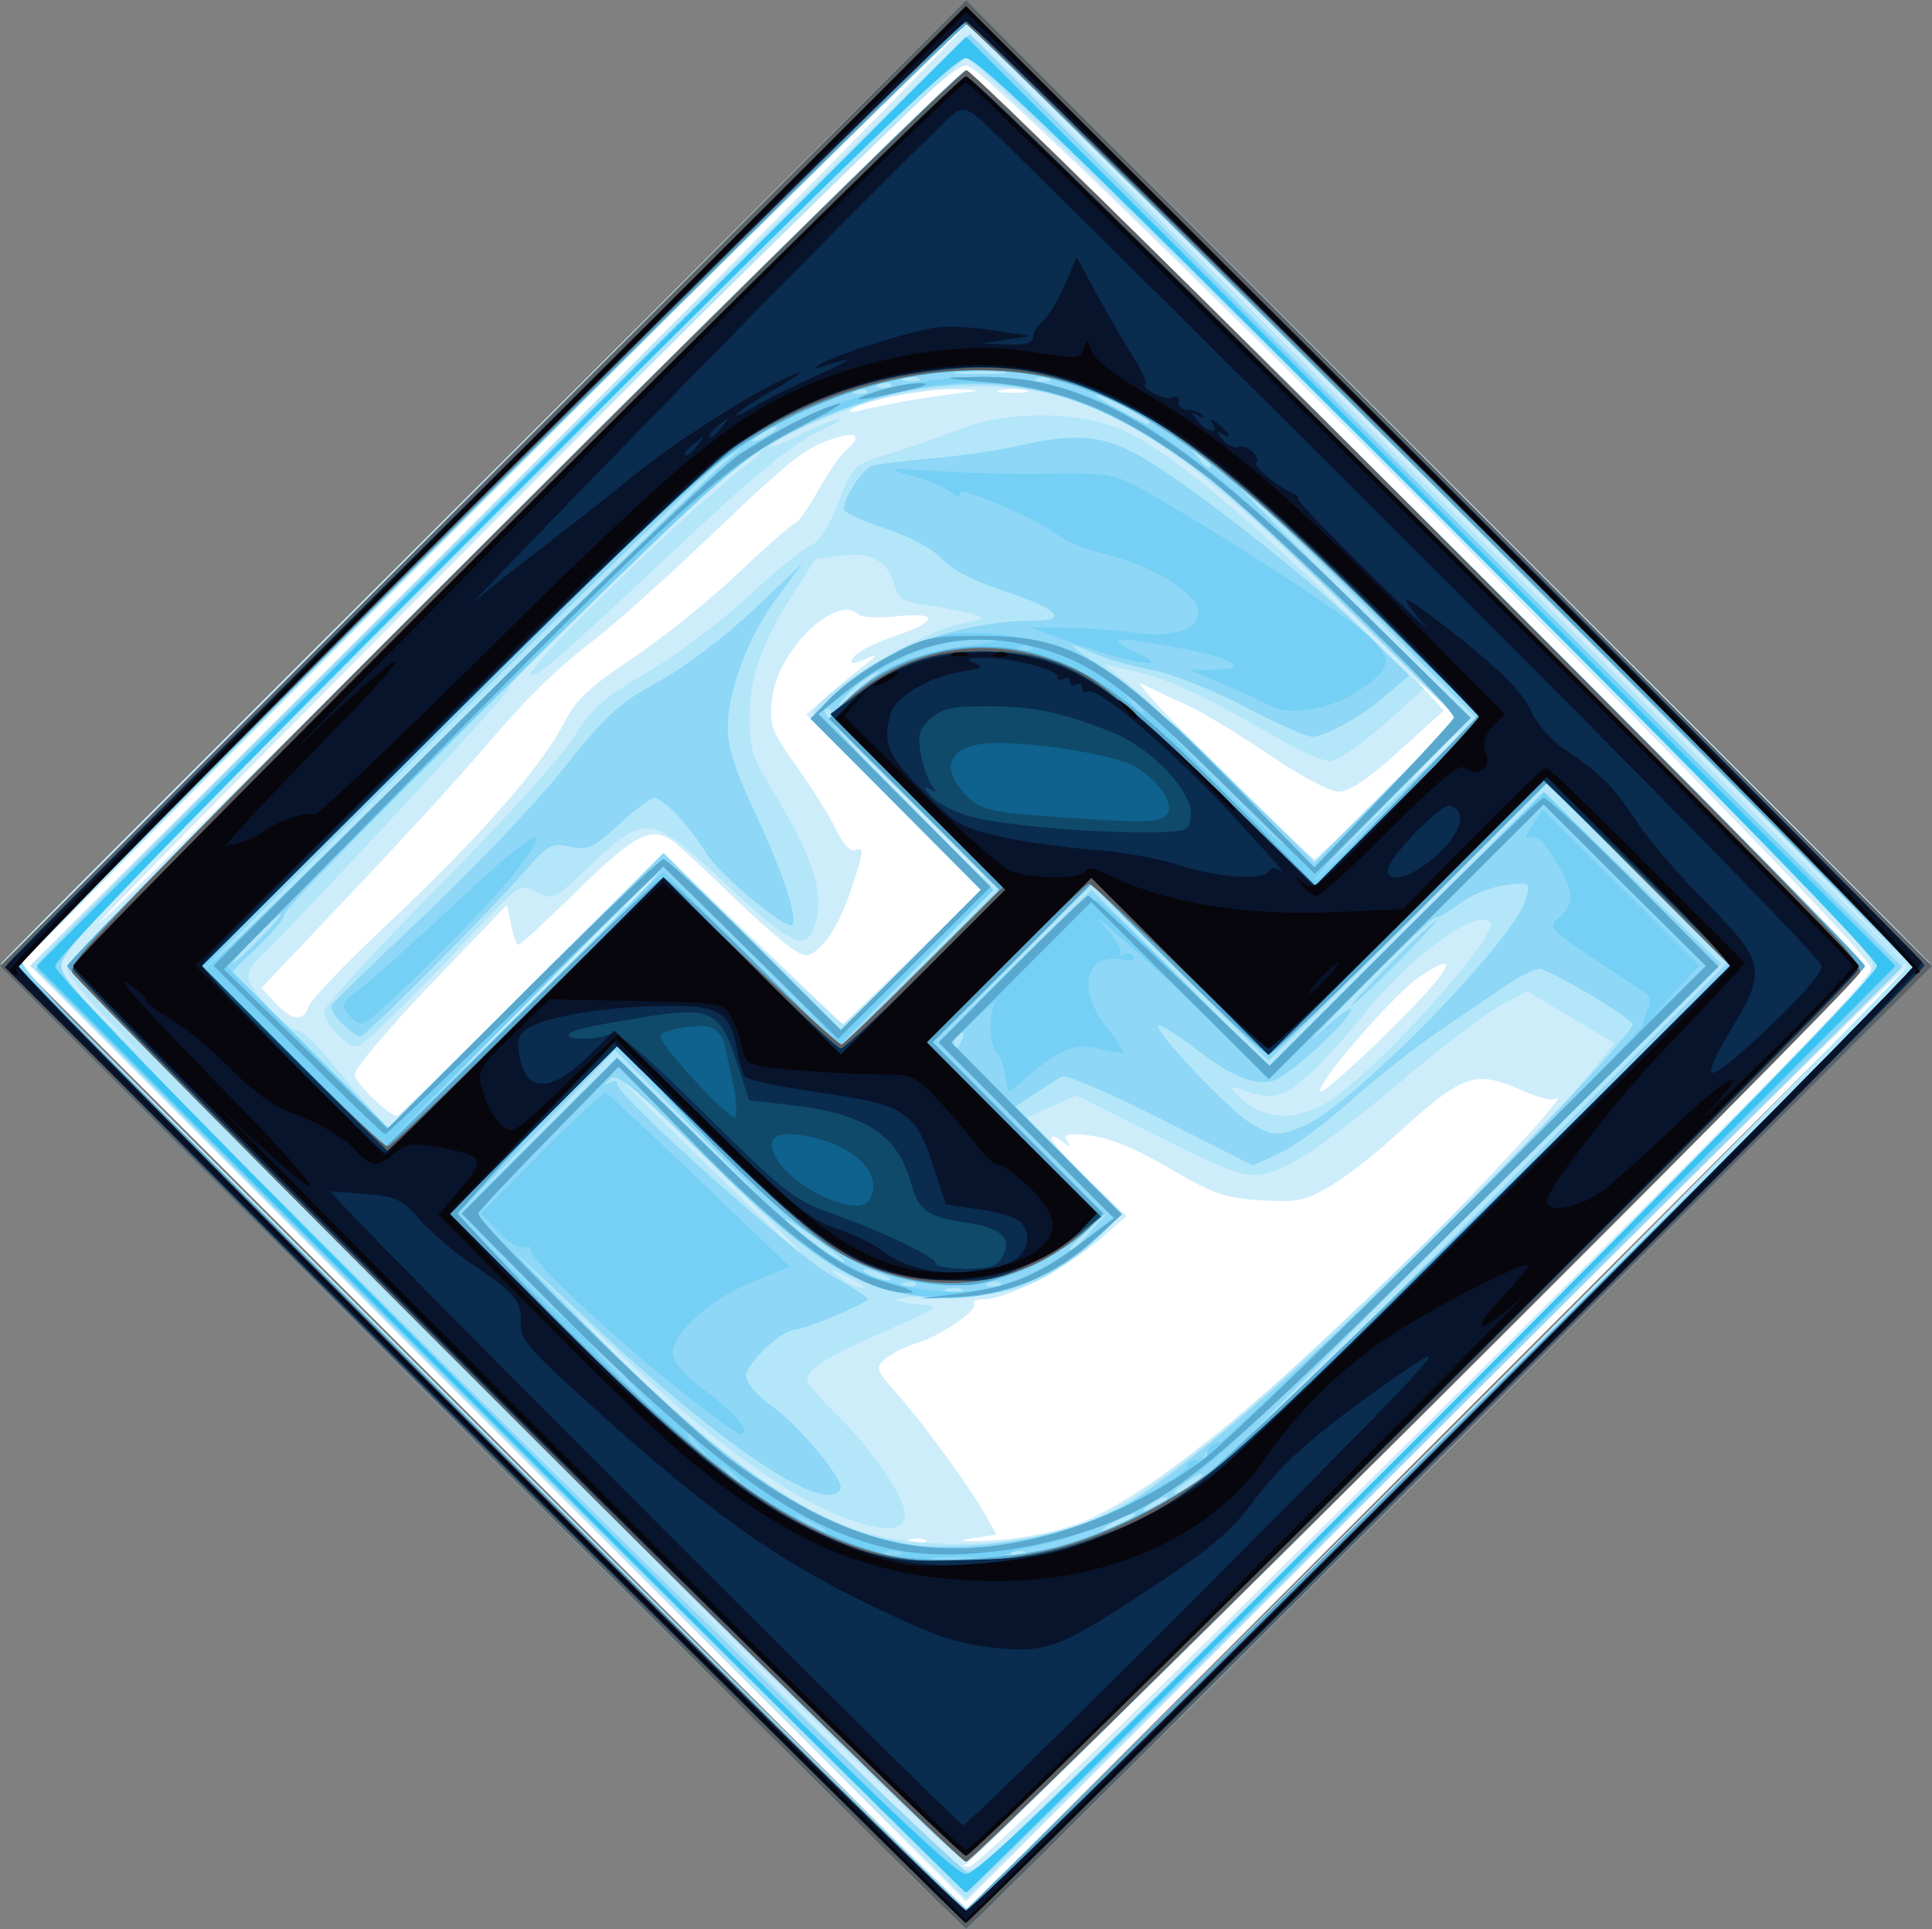
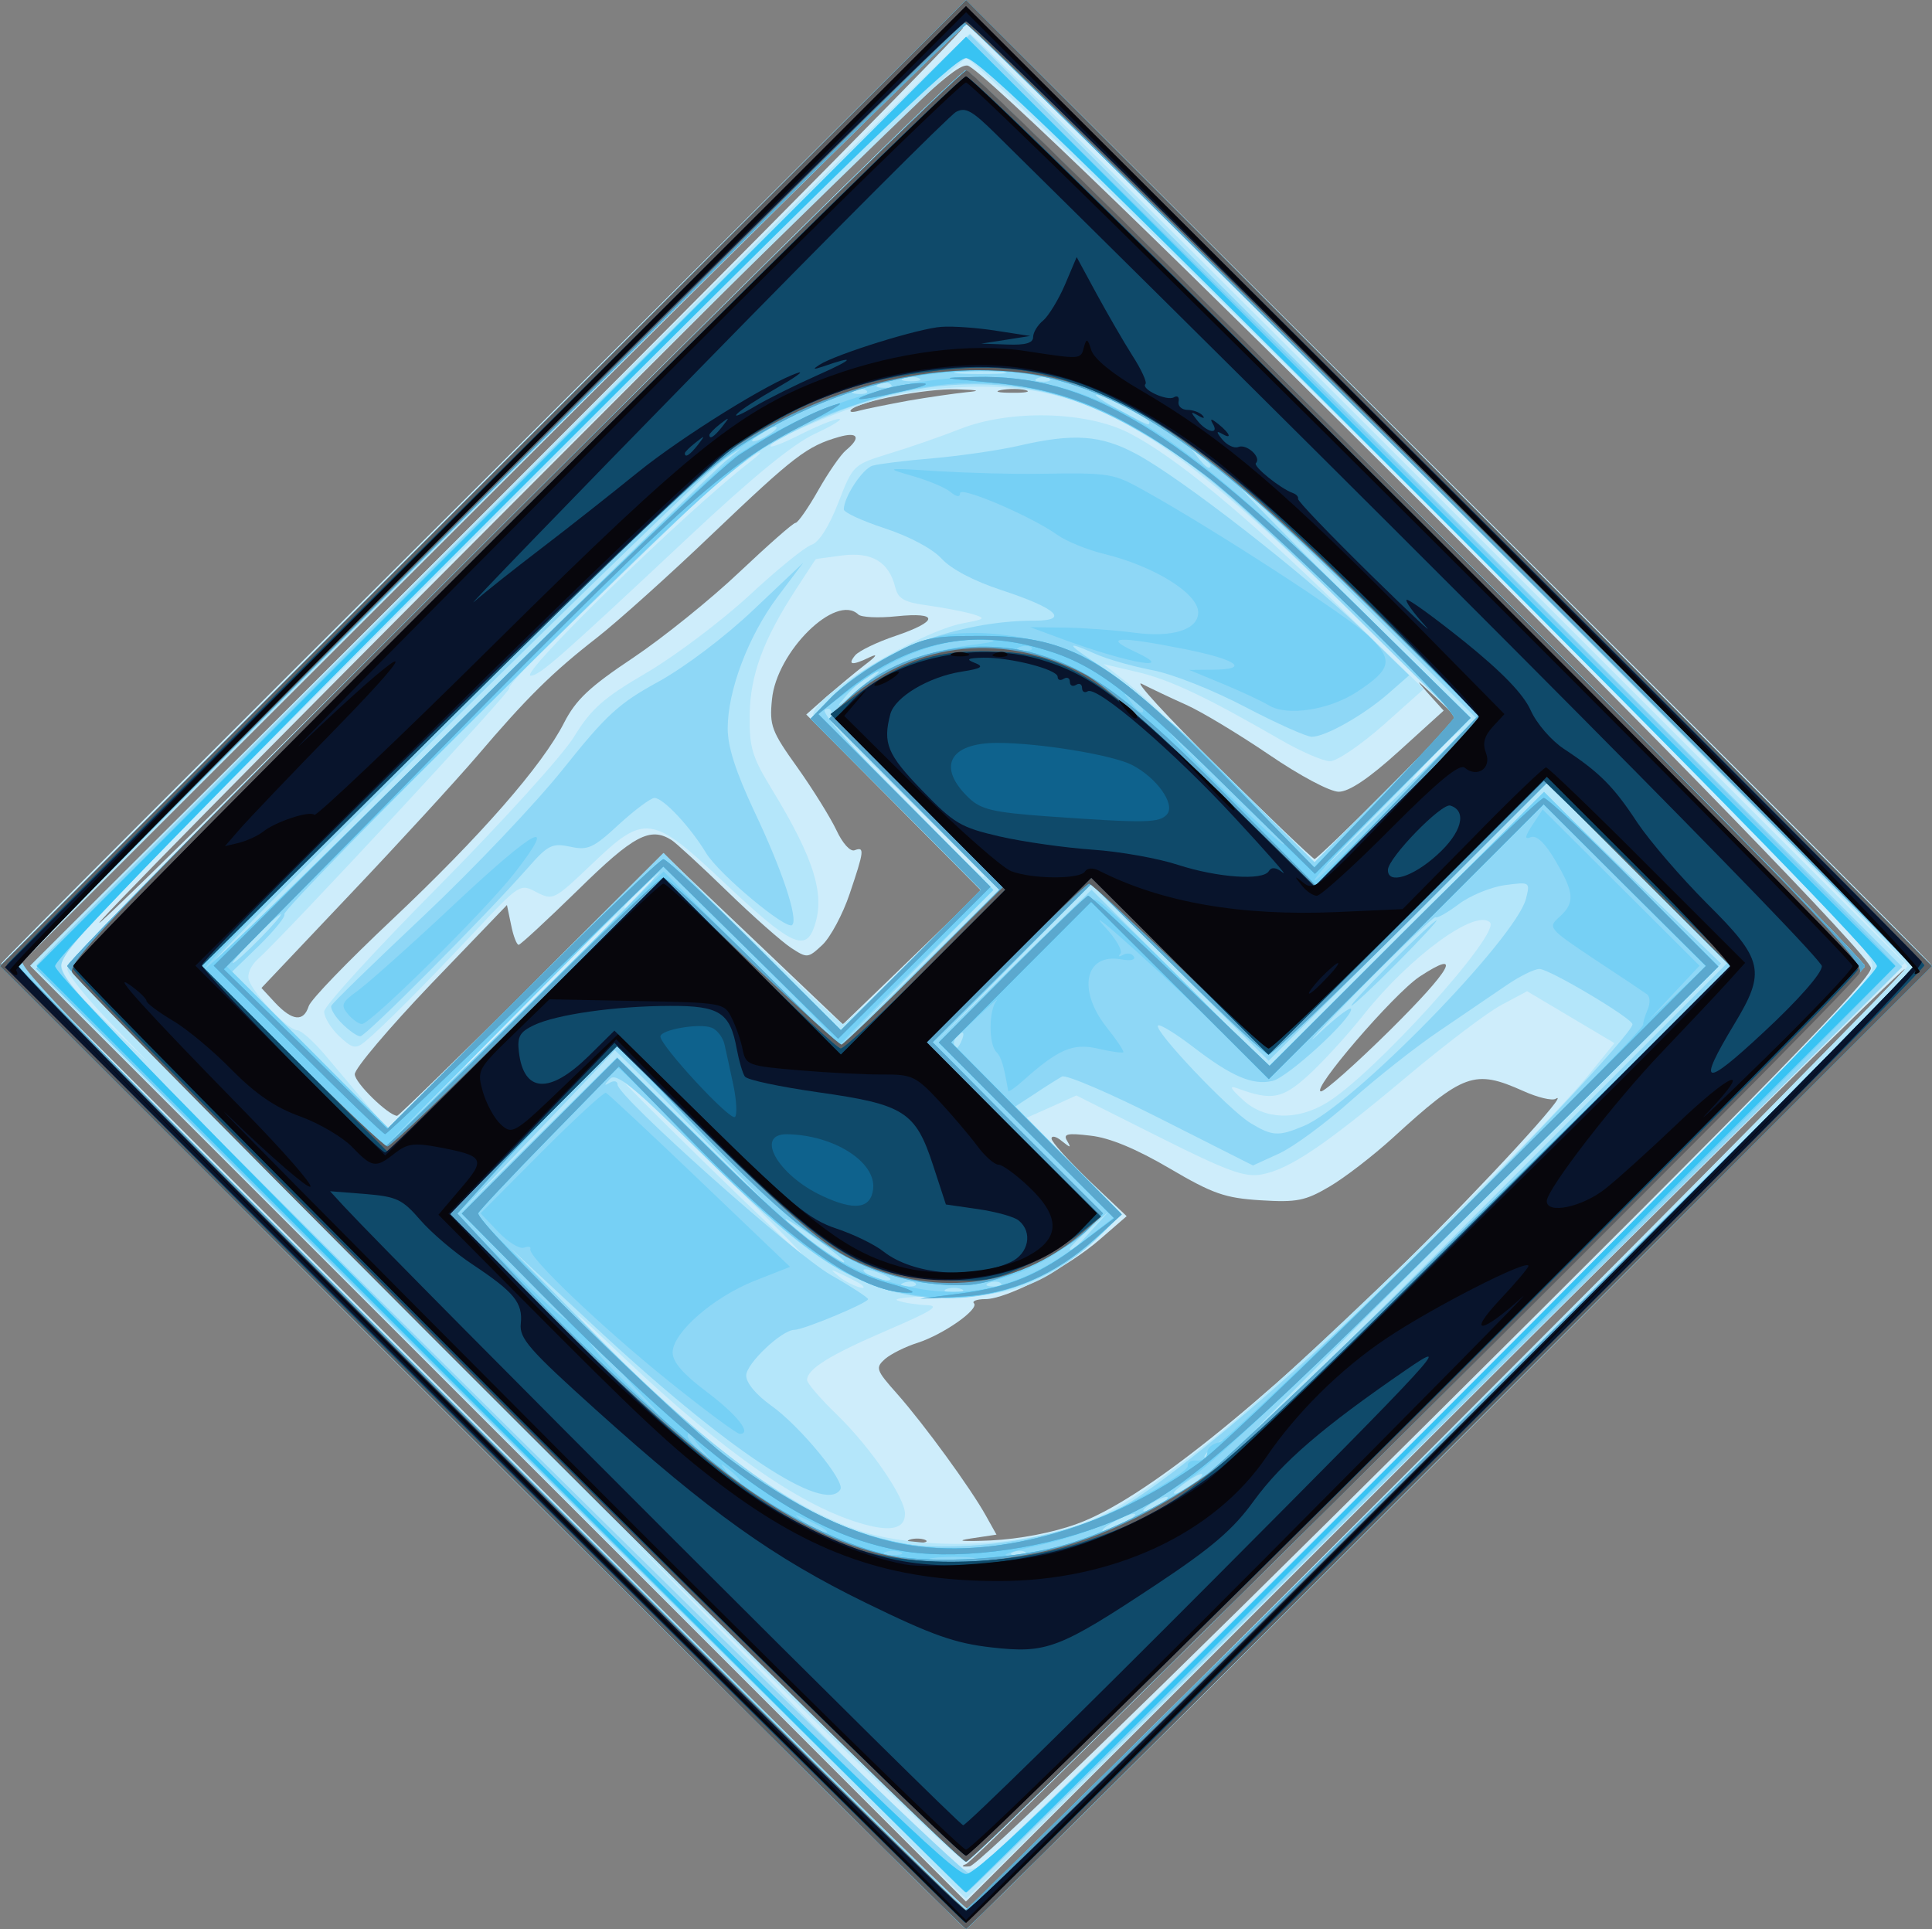
<svg xmlns="http://www.w3.org/2000/svg" version="1.2" baseProfile="tiny" width="189.83mm" height="189.53mm" viewBox="1064 5839 18983 18953" preserveAspectRatio="xMidYMid" fill-rule="evenodd" stroke-width="28.222" stroke-linejoin="round" xml:space="preserve">
  <rect x="1064" y="5839" width="18983" height="18953" fill="#808080" stroke="none" />
  <g visibility="visible" id="Slide_1">
    <g>
-       <path fill="rgb(255,255,255)" stroke="none" d="M 10555,6015 L 19856,15315 10555,24616 1255,15315 10555,6015 10555,6015 Z" />
      <rect fill="none" stroke="none" x="1255" y="6014" width="18602" height="18603" />
      <rect fill="none" stroke="none" x="1255" y="6015" width="18601" height="18601" />
    </g>
    <g id="Drawing_2">
      <path fill="rgb(206,237,251)" stroke="none" d="M 5795,20067 L 5795,20067 C 3193,17469 1069,15327 1075,15308 L 1075,15308 C 1079,15287 3215,13150 5820,10556 L 10556,5839 15285,10556 15285,10556 C 17885,13150 20023,15289 20034,15312 L 20034,15312 C 20052,15347 10650,24746 10565,24776 L 10565,24776 C 10545,24785 8397,22665 5795,20067 L 5795,20067 Z M 15211,19987 L 15211,19987 C 17756,17442 19811,15359 19780,15359 L 19780,15359 C 19747,15359 17660,17421 15137,19941 L 10555,24522 5960,19925 1366,15331 5976,10720 5976,10720 C 8511,8184 10559,6109 10528,6109 L 10528,6109 C 10494,6109 8392,8184 5856,10720 L 1243,15331 5884,19971 5884,19971 C 8438,22525 10540,24612 10556,24612 L 10556,24612 C 10572,24612 12667,22531 15211,19987 L 15211,19987 Z M 15082,19827 L 15082,19827 C 18423,16509 19447,15460 19447,15351 L 19447,15351 C 19447,15140 10806,6507 10570,6483 L 10570,6483 C 10425,6467 9915,6960 6051,10835 L 6051,10835 C 3655,13235 1856,15063 2055,14895 L 2055,14895 C 2253,14726 4226,12775 6441,10559 L 6441,10559 C 8655,8343 10507,6530 10556,6530 L 10556,6530 C 10652,6530 19387,15235 19387,15331 L 19387,15331 C 19387,15405 10678,24106 10556,24154 L 10556,24154 C 10502,24174 10517,24183 10592,24176 L 10592,24176 C 10671,24168 12388,22505 15082,19827 L 15082,19827 Z M 10151,20967 L 10151,20967 C 10110,20952 10042,20952 10000,20967 L 10000,20967 C 9959,20984 9993,20998 10076,20998 L 10076,20998 C 10160,20998 10192,20984 10151,20967 L 10151,20967 Z M 11649,20810 L 11649,20810 C 12283,20580 13433,19663 14881,18232 L 14881,18232 C 15661,17463 16513,16534 16349,16635 L 16349,16635 C 16315,16656 16171,16622 16028,16557 L 16028,16557 C 15551,16344 15445,16382 14744,17023 L 14744,17023 C 14552,17197 14275,17411 14126,17498 L 14126,17498 C 13890,17637 13806,17654 13452,17632 L 13452,17632 C 13101,17610 12983,17570 12553,17317 L 12553,17317 C 12225,17125 11966,17017 11778,16997 L 11778,16997 C 11549,16969 11508,16980 11549,17048 L 11549,17048 C 11591,17120 11585,17120 11497,17050 L 11497,17050 C 11441,17003 11396,16994 11396,17026 L 11396,17026 C 11396,17058 11563,17243 11764,17437 L 12134,17788 11871,18016 11871,18016 C 11554,18292 10955,18603 10746,18603 L 10746,18603 C 10662,18603 10613,18623 10633,18643 L 10633,18643 C 10690,18700 10336,18949 10081,19032 L 10081,19032 C 9962,19069 9819,19141 9761,19190 L 9761,19190 C 9663,19278 9670,19299 9881,19536 L 9881,19536 C 10146,19836 10601,20461 10750,20729 L 10855,20917 10601,20955 10601,20955 C 10444,20979 10520,20986 10800,20974 L 10800,20974 C 11083,20960 11405,20899 11649,20810 L 11649,20810 Z M 6289,15513 L 7582,14225 8465,15065 9346,15903 10026,15246 10705,14590 9846,13724 8986,12859 9185,12683 9185,12683 C 9297,12587 9467,12445 9565,12369 L 9565,12369 C 9675,12286 9694,12257 9614,12294 L 9614,12294 C 9438,12380 9386,12375 9467,12277 L 9467,12277 C 9504,12234 9682,12147 9865,12086 L 9865,12086 C 10288,11942 10292,11851 9872,11894 L 9872,11894 C 9694,11913 9527,11904 9498,11877 L 9498,11877 C 9278,11664 8693,12242 8649,12712 L 8649,12712 C 8623,12968 8645,13025 8900,13381 L 8900,13381 C 9052,13595 9223,13871 9282,13995 L 9282,13995 C 9342,14124 9417,14208 9460,14193 L 9460,14193 C 9561,14155 9556,14196 9412,14622 L 9412,14622 C 9345,14822 9223,15048 9145,15122 L 9145,15122 C 9003,15255 8995,15255 8837,15152 L 8837,15152 C 8746,15092 8463,14843 8207,14594 L 8207,14594 C 7952,14346 7706,14121 7663,14093 L 7663,14093 C 7452,13960 7291,14045 6745,14581 L 6745,14581 C 6441,14878 6177,15122 6160,15122 L 6160,15122 C 6141,15122 6107,15034 6086,14927 L 6045,14731 5297,15509 5297,15509 C 4887,15939 4550,16336 4550,16393 L 4550,16393 C 4548,16476 4879,16798 4966,16802 L 4966,16802 C 4981,16802 5575,16222 6289,15513 L 6289,15513 Z M 14719,15963 L 14719,15963 C 15326,15362 15445,15151 15013,15434 L 15013,15434 C 14757,15604 13934,16562 14044,16562 L 14044,16562 C 14081,16562 14386,16292 14719,15963 L 14719,15963 Z M 4097,15725 L 4097,15725 C 4117,15660 4485,15281 4914,14877 L 4914,14877 C 5782,14058 6393,13361 6607,12939 L 6607,12939 C 6722,12715 6855,12588 7286,12301 L 7286,12301 C 7581,12103 8051,11724 8330,11459 L 8330,11459 C 8611,11194 8857,10976 8881,10976 L 8881,10976 C 8903,10976 9004,10832 9102,10659 L 9102,10659 C 9201,10484 9325,10304 9377,10262 L 9377,10262 C 9528,10136 9494,10078 9304,10133 L 9304,10133 C 8994,10222 8865,10321 8075,11074 L 8075,11074 C 7648,11483 7132,11946 6931,12103 L 6931,12103 C 6489,12447 6243,12690 5749,13270 L 5749,13270 C 5542,13511 4981,14124 4502,14628 L 3633,15546 3769,15693 3769,15693 C 3937,15871 4047,15881 4097,15725 L 4097,15725 Z M 14701,13589 L 15389,12898 15151,12673 15151,12673 C 14985,12516 14964,12504 15081,12635 L 15249,12821 14809,13220 14809,13220 C 14515,13487 14319,13618 14218,13618 L 14218,13618 C 14133,13618 13839,13463 13529,13251 L 13529,13251 C 13231,13049 12866,12829 12717,12763 L 12717,12763 C 12569,12697 12374,12604 12283,12558 L 12283,12558 C 12194,12512 12532,12880 13034,13376 L 13034,13376 C 13537,13872 13963,14277 13980,14279 L 13980,14279 C 13997,14279 14321,13969 14701,13589 L 14701,13589 Z M 9987,9776 L 9987,9776 C 10183,9742 10442,9705 10556,9693 L 10556,9693 C 10708,9679 10687,9671 10466,9664 L 10466,9664 C 10163,9655 9506,9782 9427,9864 L 9427,9864 C 9405,9890 9439,9893 9506,9874 L 9506,9874 C 9571,9856 9788,9813 9987,9776 L 9987,9776 Z M 11142,9672 L 11142,9672 C 11083,9657 10976,9657 10900,9671 L 10900,9671 C 10826,9686 10873,9698 11005,9698 L 11005,9698 C 11138,9700 11198,9688 11142,9672 L 11142,9672 Z" />
      <path fill="rgb(180,230,250)" stroke="none" d="M 5795,20062 L 1064,15331 5811,10585 10556,5839 15301,10585 20047,15331 15315,20062 15315,20062 C 12714,22663 10572,24792 10556,24792 L 10556,24792 C 10540,24792 8397,22663 5795,20062 L 5795,20062 Z M 15211,19987 L 15211,19987 C 17738,17459 19807,15364 19807,15331 L 19807,15331 C 19807,15299 17725,13189 15180,10645 L 10556,6018 5895,10682 1231,15342 5879,19975 5879,19975 C 8436,22525 10546,24602 10570,24595 L 10570,24595 C 10594,24588 12682,22514 15211,19987 L 15211,19987 Z M 5943,19909 L 1360,15327 5951,10749 5951,10749 C 8477,8230 10565,6170 10594,6170 L 10594,6170 C 10621,6170 12701,8225 15211,10735 L 19777,15301 15180,19896 15180,19896 C 12653,22424 10572,24493 10556,24493 L 10556,24493 C 10540,24491 8463,22428 5943,19909 L 5943,19909 Z M 15142,19809 L 15142,19809 C 18827,16137 19462,15481 19462,15336 L 19462,15336 C 19462,15193 19114,14818 17246,12947 L 17246,12947 C 14049,9744 10639,6409 10557,6409 L 10557,6409 C 10520,6409 8503,8375 6077,10778 L 6077,10778 C 2519,14302 1665,15178 1665,15301 L 1665,15301 C 1665,15412 1783,15566 2101,15872 L 2535,16292 2130,15869 2130,15869 C 1907,15636 1725,15407 1725,15359 L 1725,15359 C 1725,15243 10440,6530 10556,6530 L 10556,6530 C 10652,6530 19387,15232 19387,15331 L 19387,15331 C 19387,15428 10654,24131 10556,24131 L 10556,24131 C 10509,24131 9711,23382 8785,22465 L 7104,20798 8755,22483 8755,22483 C 9663,23412 10447,24185 10497,24202 L 10497,24202 C 10546,24217 10639,24205 10703,24172 L 10703,24172 C 10768,24140 12765,22175 15142,19809 L 15142,19809 Z M 11324,20916 L 11324,20916 C 11865,20791 12112,20652 12944,20005 L 12944,20005 C 13642,19461 16171,17019 16674,16399 L 16927,16088 16498,15833 16069,15578 15821,15710 15821,15710 C 15683,15782 15261,16102 14881,16422 L 14881,16422 C 14075,17098 13732,17327 13461,17378 L 13461,17378 C 13295,17409 13127,17348 12451,17009 L 11640,16602 11395,16713 11150,16822 11617,17298 12086,17772 11802,18032 11802,18032 C 11326,18467 11042,18574 10363,18574 L 10363,18574 C 10043,18574 9826,18594 9882,18616 L 9882,18616 C 9939,18638 10067,18658 10166,18662 L 10166,18662 C 10309,18666 10226,18718 9777,18911 L 9777,18911 C 9215,19153 8994,19290 8994,19398 L 8994,19398 C 8994,19429 9127,19584 9292,19743 L 9292,19743 C 9619,20062 9956,20553 9956,20712 L 9956,20712 C 9956,20856 9823,20890 9556,20816 L 9556,20816 C 8957,20652 8192,20123 7214,19198 L 7214,19198 C 6664,18674 6610,18635 6981,19018 L 6981,19018 C 7916,19984 8773,20620 9473,20866 L 9473,20866 C 9951,21035 10717,21055 11324,20916 L 11324,20916 Z M 9530,18462 L 9530,18462 C 9516,18450 9438,18409 9355,18369 L 9355,18369 C 9213,18301 9211,18303 9321,18392 L 9321,18392 C 9417,18467 9614,18534 9530,18462 L 9530,18462 Z M 8088,17298 L 8088,17298 C 7589,16810 7156,16403 7127,16391 L 7127,16391 C 7098,16381 7492,16779 8003,17277 L 8003,17277 C 8514,17775 8945,18185 8962,18185 L 8962,18185 C 8980,18185 8587,17786 8088,17298 L 8088,17298 Z M 8445,15062 L 8445,15062 C 8919,15521 9325,15900 9346,15900 L 9346,15900 C 9369,15900 9684,15604 10047,15241 L 10703,14581 9881,13754 9881,13754 C 9426,13299 9054,12896 9054,12861 L 9054,12861 C 9054,12676 10093,12044 10529,11962 L 10529,11962 C 10748,11921 10754,11914 10615,11871 L 10615,11871 C 10534,11848 10338,11810 10182,11788 L 10182,11788 C 9947,11756 9889,11724 9860,11608 L 9860,11608 C 9798,11360 9633,11261 9343,11296 L 9343,11296 C 9201,11315 9083,11330 9080,11333 L 9080,11333 C 9076,11334 8989,11469 8883,11632 L 8883,11632 C 8561,12128 8434,12475 8430,12867 L 8430,12867 C 8426,13183 8454,13276 8647,13592 L 8647,13592 C 9073,14291 9179,14644 9058,14962 L 9058,14962 C 8972,15190 8818,15113 8181,14512 L 8181,14512 C 7466,13838 7399,13830 6872,14336 L 6872,14336 C 6509,14682 6497,14688 6336,14605 L 6336,14605 C 6175,14519 6169,14522 5736,14985 L 5736,14985 C 5260,15492 4811,15943 4649,16074 L 4649,16074 C 4558,16148 4526,16141 4396,16019 L 4396,16019 C 4316,15943 4249,15835 4249,15778 L 4249,15778 C 4249,15723 4756,15169 5375,14545 L 5375,14545 C 5994,13920 6593,13260 6704,13078 L 6704,13078 C 6876,12799 6992,12697 7420,12447 L 7420,12447 C 7700,12282 8154,11940 8426,11689 L 8426,11689 C 8698,11436 8974,11212 9037,11192 L 9037,11192 C 9110,11168 9208,11016 9300,10780 L 9300,10780 C 9446,10405 9446,10405 9806,10294 L 9806,10294 C 10004,10234 10315,10126 10497,10054 L 10497,10054 C 10986,9861 11735,9878 12155,10092 L 12155,10092 C 12607,10323 13301,10896 14230,11805 L 15053,12609 14655,12964 14655,12964 C 14434,13158 14199,13319 14132,13318 L 14132,13318 C 14064,13318 13847,13223 13649,13109 L 13649,13109 C 12915,12685 12558,12516 12236,12441 L 11907,12364 12146,12553 12146,12553 C 12279,12657 12747,13095 13185,13525 L 13982,14307 14687,13600 15390,12893 14250,11767 14250,11767 C 12553,10093 11793,9637 10705,9638 L 10705,9638 C 10401,9638 9997,9681 9777,9738 L 9777,9738 C 9388,9839 8635,10156 8635,10222 L 8635,10222 C 8635,10241 8768,10190 8932,10106 L 8932,10106 C 9097,10023 9266,9955 9308,9955 L 9308,9955 C 9350,9955 9244,10021 9069,10102 L 9069,10102 C 8856,10201 8457,10528 7838,11108 L 7838,11108 C 6564,12303 6364,12478 6278,12478 L 6278,12478 C 6148,12478 7798,10869 8425,10384 L 8425,10384 C 8523,10309 8563,10266 8514,10290 L 8514,10290 C 8463,10314 8261,10463 8063,10621 L 8063,10621 C 7671,10932 5993,12599 6069,12599 L 6069,12599 C 6116,12599 3865,15024 3599,15261 L 3599,15261 C 3527,15327 3489,15412 3510,15470 L 3510,15470 C 3559,15610 3896,15961 3984,15961 L 3984,15961 C 4022,15961 4144,16070 4255,16201 L 4255,16201 C 4367,16333 4552,16552 4664,16686 L 4870,16930 6227,15575 7582,14222 8445,15062 8445,15062 Z M 14098,16675 L 14098,16675 C 14558,16399 15812,15012 15704,14902 L 15704,14902 C 15563,14764 14920,15235 14465,15806 L 14465,15806 C 14299,16015 14051,16285 13914,16408 L 13914,16408 C 13663,16635 13558,16655 13228,16534 L 13228,16534 C 13137,16500 13147,16528 13277,16646 L 13277,16646 C 13488,16841 13806,16851 14098,16675 L 14098,16675 Z M 6411,15570 L 6411,15570 C 6822,15159 7148,14822 7130,14822 L 7130,14822 C 7113,14822 6762,15159 6352,15570 L 6352,15570 C 5939,15984 5616,16321 5631,16321 L 5631,16321 C 5648,16321 5999,15984 6411,15570 L 6411,15570 Z M 7372,14611 L 7372,14611 C 7450,14527 7501,14461 7483,14461 L 7483,14461 C 7467,14461 7391,14527 7312,14611 L 7312,14611 C 7235,14694 7185,14760 7201,14760 L 7201,14760 C 7218,14760 7295,14694 7372,14611 L 7372,14611 Z M 10734,14446 L 10734,14446 C 10734,14435 10393,14091 9971,13679 L 9205,12929 9954,13694 9954,13694 C 10650,14406 10734,14488 10734,14446 L 10734,14446 Z M 15211,13260 L 15211,13260 C 15339,13126 15432,13018 15416,13018 L 15416,13018 C 15399,13018 15280,13126 15151,13260 L 15151,13260 C 15021,13391 14930,13499 14946,13499 L 14946,13499 C 14963,13499 15082,13391 15211,13260 L 15211,13260 Z" />
      <path fill="rgb(142,215,246)" stroke="none" d="M 5795,20062 L 1064,15331 5811,10585 10556,5839 15301,10585 20047,15331 15315,20062 15315,20062 C 12714,22663 10572,24792 10556,24792 L 10556,24792 C 10540,24792 8397,22663 5795,20062 L 5795,20062 Z M 15247,19970 L 19895,15357 15230,10694 10563,6027 5950,10612 5950,10612 C 3412,13133 1311,15236 1283,15284 L 1283,15284 C 1243,15352 2318,16453 5879,19990 L 5879,19990 C 8434,22528 10543,24600 10562,24594 L 10562,24594 C 10582,24588 12690,22508 15247,19970 L 15247,19970 Z M 5974,19909 L 5974,19909 C 3469,17423 1420,15360 1421,15324 L 1421,15324 C 1423,15289 3487,13217 6010,10718 L 10594,6178 15174,10759 19755,15339 15182,19886 15182,19886 C 12667,22386 10590,24431 10567,24430 L 10567,24430 C 10546,24430 8477,22394 5974,19909 L 5974,19909 Z M 15105,19852 L 15105,19852 C 17977,16980 19507,15407 19507,15331 L 19507,15331 C 19507,15253 17977,13682 15105,10811 L 15105,10811 C 11672,7378 10671,6409 10557,6409 L 10557,6409 C 10444,6409 9447,7373 6039,10780 L 6039,10780 C 2154,14661 1665,15169 1665,15331 L 1665,15331 C 1665,15494 2149,15994 6077,19884 L 6077,19884 C 8657,22439 10532,24252 10596,24252 L 10596,24252 C 10659,24252 12515,22441 15105,19852 L 15105,19852 Z M 6095,19760 L 6095,19760 C 3692,17356 1725,15362 1725,15331 L 1725,15331 C 1725,15235 10459,6530 10556,6530 L 10556,6530 C 10652,6530 19387,15235 19387,15331 L 19387,15331 C 19387,15428 10654,24131 10556,24131 L 10556,24131 C 10507,24131 8500,22165 6095,19760 L 6095,19760 Z M 11140,21092 L 11140,21092 C 11119,21072 11068,21070 11024,21087 L 11024,21087 C 10976,21106 10991,21119 11061,21123 L 11061,21123 C 11125,21126 11159,21111 11140,21092 L 11140,21092 Z M 11359,20912 L 11359,20912 C 11554,20865 11824,20776 11960,20714 L 11960,20714 C 12426,20502 13651,19480 14843,18307 L 14843,18307 C 15937,17231 17104,15990 17104,15903 L 17104,15903 C 17104,15845 16287,15359 16190,15359 L 16190,15359 C 16140,15359 15993,15432 15865,15520 L 15865,15520 C 15736,15607 15442,15808 15211,15965 L 15211,15965 C 14980,16120 14588,16430 14340,16651 L 14340,16651 C 14092,16873 13773,17108 13631,17173 L 13375,17290 12473,16834 12473,16834 C 11977,16583 11539,16395 11499,16416 L 11499,16416 C 11458,16439 11338,16514 11232,16585 L 11039,16711 11561,17236 12083,17762 11881,17969 11881,17969 C 11359,18506 10531,18725 9802,18518 L 9802,18518 C 9277,18367 8880,18079 7957,17172 L 7957,17172 C 7283,16508 7117,16374 7057,16439 L 7057,16439 C 6997,16502 6997,16511 7057,16476 L 7057,16476 C 7098,16453 7132,16461 7132,16496 L 7132,16496 C 7132,16612 8866,18159 9228,18366 L 9228,18366 C 9429,18480 9593,18588 9593,18603 L 9593,18603 C 9595,18640 8958,18905 8869,18905 L 8869,18905 C 8746,18905 8393,19239 8396,19355 L 8396,19355 C 8396,19427 8496,19545 8640,19648 L 8640,19648 C 8920,19846 9371,20392 9321,20473 L 9321,20473 C 9167,20722 8198,20079 6876,18844 L 6082,18104 6831,18869 6831,18869 C 8134,20197 9093,20865 9896,21001 L 9896,21001 C 10288,21066 10868,21032 11359,20912 L 11359,20912 Z M 12117,20798 L 12117,20798 C 12199,20750 12240,20712 12207,20712 L 12207,20712 C 12173,20712 12080,20750 11997,20798 L 11997,20798 C 11913,20844 11874,20883 11907,20883 L 11907,20883 C 11939,20883 12035,20844 12117,20798 L 12117,20798 Z M 12538,20553 L 12538,20553 C 12538,20536 12483,20551 12417,20587 L 12417,20587 C 12351,20623 12297,20664 12297,20681 L 12297,20681 C 12297,20698 12351,20683 12417,20647 L 12417,20647 C 12483,20611 12538,20570 12538,20553 L 12538,20553 Z M 12872,20341 L 12872,20341 C 12894,20303 12843,20320 12755,20376 L 12755,20376 C 12668,20435 12598,20491 12598,20507 L 12598,20507 C 12598,20549 12829,20410 12872,20341 L 12872,20341 Z M 15721,17616 L 18035,15301 17148,14416 16264,13530 14896,14898 13529,16261 12656,15390 11785,14521 11005,15316 10226,16110 11007,15345 11789,14581 12658,15449 13527,16321 14881,14974 16233,13626 17104,14466 17974,15306 15482,17789 15482,17789 C 14111,19156 13082,20197 13199,20105 L 13199,20105 C 13313,20010 14449,18891 15721,17616 L 15721,17616 Z M 13026,20062 L 13026,20062 C 13101,19966 13097,19964 13004,20038 L 13004,20038 C 12903,20117 12872,20166 12921,20166 L 12921,20166 C 12933,20166 12981,20119 13026,20062 L 13026,20062 Z M 10512,18505 L 10512,18505 C 10471,18488 10402,18488 10362,18505 L 10362,18505 C 10321,18522 10355,18535 10437,18535 L 10437,18535 C 10519,18535 10553,18522 10512,18505 L 10512,18505 Z M 10060,18448 L 10060,18448 C 10040,18427 9988,18426 9944,18442 L 9944,18442 C 9896,18462 9912,18477 9982,18479 L 9982,18479 C 10045,18482 10079,18468 10060,18448 L 10060,18448 Z M 10898,18448 L 10898,18448 C 10880,18427 10826,18426 10784,18442 L 10784,18442 C 10736,18462 10750,18477 10820,18479 L 10820,18479 C 10883,18482 10919,18468 10898,18448 L 10898,18448 Z M 9746,18364 L 9746,18364 C 9581,18292 9485,18292 9595,18364 L 9595,18364 C 9645,18396 9726,18421 9777,18419 L 9777,18419 C 9835,18417 9824,18398 9746,18364 L 9746,18364 Z M 9350,18220 L 9350,18220 C 9222,18100 8751,17771 8784,17823 L 8784,17823 C 8830,17895 9292,18244 9343,18244 L 9343,18244 C 9360,18244 9364,18234 9350,18220 L 9350,18220 Z M 11790,17927 L 11966,17733 11772,17909 11772,17909 C 11663,18007 11576,18094 11576,18104 L 11576,18104 C 11576,18152 11626,18111 11790,17927 L 11790,17927 Z M 7927,17011 L 8724,17792 7916,16969 7916,16969 C 7471,16516 7105,16151 7104,16158 L 7104,16158 C 7100,16165 6749,16537 6323,16982 L 5546,17792 6336,17011 7127,16226 7927,17011 7927,17011 Z M 6230,15751 L 6230,15751 C 6973,15008 7568,14401 7551,14401 L 7551,14401 C 7535,14401 6914,15008 6171,15751 L 6171,15751 C 5428,16494 4834,17103 4849,17103 L 4849,17103 C 4866,17103 5487,16494 6230,15751 L 6230,15751 Z M 13876,16901 L 13876,16901 C 14356,16701 15960,15058 16058,14668 L 16058,14668 C 16099,14504 16098,14502 15848,14536 L 15848,14536 C 15711,14555 15507,14639 15396,14723 L 15396,14723 C 15286,14806 15183,14864 15170,14851 L 15170,14851 C 15156,14838 14823,15155 14427,15556 L 14427,15556 C 14032,15960 13850,16157 14025,15992 L 14025,15992 C 14198,15828 14340,15722 14340,15754 L 14340,15754 C 14340,15855 13717,16424 13568,16459 L 13568,16459 C 13373,16505 13166,16416 12791,16128 L 12791,16128 C 12616,15994 12460,15898 12442,15915 L 12442,15915 C 12396,15961 13134,16740 13349,16872 L 13349,16872 C 13565,17003 13625,17007 13876,16901 L 13876,16901 Z M 14730,15301 L 14730,15301 C 14959,15070 15162,14882 15179,14882 L 15179,14882 C 15194,14882 15019,15070 14790,15301 L 14790,15301 C 14561,15532 14359,15720 14343,15720 L 14343,15720 C 14326,15720 14501,15532 14730,15301 L 14730,15301 Z M 8454,15092 L 9325,15961 10014,15272 10703,14581 9867,13741 9029,12900 9237,12686 9237,12686 C 9667,12242 10476,11937 11229,11937 L 11229,11937 C 11578,11937 11447,11815 10904,11637 L 10904,11637 C 10633,11548 10411,11431 10317,11329 L 10317,11329 C 10226,11230 10005,11112 9761,11031 L 9761,11031 C 9538,10958 9355,10874 9355,10844 L 9355,10844 C 9355,10723 9540,10441 9639,10414 L 9639,10414 C 9697,10397 9962,10364 10226,10342 L 10226,10342 C 10490,10319 10868,10265 11067,10220 L 11067,10220 C 11612,10093 11881,10112 12230,10300 L 12230,10300 C 12670,10536 13868,11468 14431,12010 L 14910,12474 14701,12657 14701,12657 C 14457,12869 14085,13078 13953,13078 L 13953,13078 C 13902,13078 13609,12947 13301,12786 L 13301,12786 C 12988,12621 12584,12460 12384,12423 L 12384,12423 C 12187,12385 11937,12313 11830,12265 L 11830,12265 C 11506,12121 11535,12162 11939,12424 L 11939,12424 C 12147,12559 12694,13039 13151,13491 L 13980,14311 14685,13603 15390,12895 14280,11794 14280,11794 C 13130,10656 12752,10343 12105,9987 L 12105,9987 C 10991,9376 9636,9520 8333,10391 L 8333,10391 C 8029,10595 3821,14760 3858,14822 L 3858,14822 C 3872,14844 3761,14979 3614,15125 L 3345,15386 4112,16154 4879,16923 6230,15570 7584,14219 8454,15092 8454,15092 Z M 4425,15896 L 4425,15896 C 4356,15828 4309,15749 4319,15722 L 4319,15722 C 4329,15694 4738,15298 5226,14838 L 5226,14838 C 5714,14378 6331,13728 6598,13393 L 6598,13393 C 7021,12863 7144,12749 7535,12536 L 7535,12536 C 7795,12392 8188,12096 8471,11827 L 8957,11367 8705,11702 8705,11702 C 8416,12089 8214,12623 8214,12996 L 8214,12996 C 8214,13177 8293,13422 8477,13814 L 8477,13814 C 8748,14384 8909,14867 8848,14927 L 8848,14927 C 8793,14982 8132,14432 8003,14222 L 8003,14222 C 7847,13963 7581,13679 7495,13679 L 7495,13679 C 7458,13679 7300,13797 7144,13940 L 7144,13940 C 6893,14172 6840,14196 6667,14158 L 6667,14158 C 6491,14121 6449,14139 6253,14363 L 6253,14363 C 5806,14868 4659,16021 4604,16021 L 4604,16021 C 4574,16021 4494,15965 4425,15896 L 4425,15896 Z M 10519,16047 L 10519,16047 C 10540,15994 10529,15970 10497,15990 L 10497,15990 C 10462,16011 10437,16054 10437,16085 L 10437,16085 C 10437,16171 10480,16151 10519,16047 L 10519,16047 Z M 10060,13754 L 10060,13754 C 9607,13299 9236,12892 9236,12849 L 9236,12849 C 9236,12806 9205,12791 9169,12812 L 9169,12812 C 9127,12837 9444,13198 9962,13716 L 10823,14581 10076,15345 9326,16110 10106,15345 10885,14581 10060,13754 10060,13754 Z M 5599,12910 L 5599,12910 C 6922,11594 8097,10443 8214,10352 L 8214,10352 C 8388,10213 8380,10215 8161,10367 L 8161,10367 C 7906,10544 3081,15301 3157,15301 L 3157,15301 C 3177,15301 4276,14225 5599,12910 L 5599,12910 Z M 3617,15062 L 3617,15062 C 3747,14930 3838,14822 3823,14822 L 3823,14822 C 3806,14822 3686,14930 3557,15062 L 3557,15062 C 3429,15193 3337,15301 3352,15301 L 3352,15301 C 3369,15301 3489,15193 3617,15062 L 3617,15062 Z M 14579,11902 L 14579,11902 C 14035,11356 13455,10795 13291,10656 L 13291,10656 C 13127,10518 13560,10964 14253,11649 L 15513,12892 14730,13690 13950,14490 14761,13694 15571,12898 14579,11902 14579,11902 Z M 9685,12457 L 9685,12457 C 9718,12428 9691,12431 9625,12466 L 9625,12466 C 9559,12500 9451,12590 9384,12668 L 9384,12668 C 9270,12803 9271,12803 9446,12659 L 9446,12659 C 9545,12576 9653,12486 9685,12457 L 9685,12457 Z M 12958,10412 L 12958,10412 C 12958,10400 12911,10352 12853,10308 L 12853,10308 C 12757,10232 12755,10234 12831,10329 L 12831,10329 C 12909,10431 12958,10461 12958,10412 L 12958,10412 Z M 8695,10040 L 8695,10040 C 8695,10023 8640,10038 8575,10075 L 8575,10075 C 8508,10110 8454,10152 8454,10169 L 8454,10169 C 8454,10186 8508,10170 8575,10135 L 8575,10135 C 8640,10098 8695,10058 8695,10040 L 8695,10040 Z M 12357,9986 L 12357,9986 C 12357,9949 11898,9713 11835,9717 L 11835,9717 C 11807,9719 11908,9785 12057,9864 L 12057,9864 C 12360,10027 12357,10025 12357,9986 L 12357,9986 Z M 9579,9678 L 9579,9678 C 9559,9657 9507,9655 9464,9672 L 9464,9672 C 9417,9693 9430,9707 9501,9710 L 9501,9710 C 9564,9712 9600,9698 9579,9678 L 9579,9678 Z M 9819,9618 L 9819,9618 C 9800,9597 9747,9595 9705,9612 L 9705,9612 C 9656,9632 9670,9647 9740,9649 L 9740,9649 C 9804,9652 9840,9638 9819,9618 L 9819,9618 Z M 10091,9554 L 10091,9554 C 10050,9537 9982,9537 9941,9554 L 9941,9554 C 9899,9571 9933,9585 10016,9585 L 10016,9585 C 10098,9585 10132,9571 10091,9554 L 10091,9554 Z M 11379,9558 L 11379,9558 C 11359,9537 11307,9536 11265,9552 L 11265,9552 C 11217,9571 11231,9587 11301,9589 L 11301,9589 C 11364,9592 11400,9578 11379,9558 L 11379,9558 Z M 10898,9489 L 10898,9489 C 10774,9477 10585,9477 10480,9491 L 10480,9491 C 10373,9503 10476,9515 10705,9514 L 10705,9514 C 10936,9514 11024,9503 10898,9489 L 10898,9489 Z" />
      <path fill="rgb(118,208,245)" stroke="none" d="M 5795,20062 L 1064,15331 5811,10585 10556,5839 15301,10585 20047,15331 15315,20062 15315,20062 C 12714,22663 10572,24792 10556,24792 L 10556,24792 C 10540,24792 8397,22663 5795,20062 L 5795,20062 Z M 15216,20005 L 15216,20005 C 17775,17471 19867,15378 19867,15352 L 19867,15352 C 19867,15296 10619,6078 10561,6078 L 10561,6078 C 10494,6078 1243,15260 1243,15329 L 1243,15329 C 1242,15380 10485,24600 10548,24609 L 10548,24609 C 10557,24611 12658,22540 15216,20005 L 15216,20005 Z M 5972,19892 L 1418,15357 1530,15226 1530,15226 C 1591,15152 3646,13092 6099,10648 L 10555,6205 11980,7614 11980,7614 C 15827,11408 19688,15272 19686,15327 L 19686,15327 C 19686,15383 10594,24436 10546,24430 L 10546,24430 C 10536,24430 8477,22386 5972,19892 L 5972,19892 Z M 15105,19852 L 15105,19852 C 18026,16930 19507,15411 19507,15331 L 19507,15331 C 19507,15252 18026,13732 15105,10811 L 15105,10811 C 11646,7352 10671,6409 10556,6409 L 10556,6409 C 10439,6409 9464,7352 6006,10811 L 6006,10811 C 3135,13682 1605,15253 1605,15331 L 1605,15331 C 1605,15407 3135,16980 6006,19852 L 6006,19852 C 9464,23310 10439,24252 10556,24252 L 10556,24252 C 10671,24252 11646,23310 15105,19852 L 15105,19852 Z M 6097,19760 L 6097,19760 C 3692,17358 1725,15364 1725,15331 L 1725,15331 C 1725,15235 10459,6530 10556,6530 L 10556,6530 C 10652,6530 19387,15235 19387,15331 L 19387,15331 C 19387,15428 10652,24131 10556,24131 L 10556,24131 C 10509,24131 8501,22165 6097,19760 L 6097,19760 Z M 10630,21145 L 10630,21145 C 10524,21132 10350,21132 10241,21145 L 10241,21145 C 10134,21157 10221,21169 10437,21169 L 10437,21169 C 10649,21169 10737,21157 10630,21145 L 10630,21145 Z M 9912,21089 L 9912,21089 C 9870,21072 9802,21072 9761,21089 L 9761,21089 C 9720,21104 9754,21118 9836,21118 L 9836,21118 C 9918,21118 9953,21104 9912,21089 L 9912,21089 Z M 11472,21034 L 11472,21034 C 11891,20925 12500,20628 12909,20334 L 12909,20334 C 13065,20223 14290,19054 15634,17736 L 18074,15340 17169,14435 16264,13530 14926,14867 14926,14867 C 14190,15601 13562,16201 13529,16201 L 13529,16201 C 13496,16201 13091,15823 12627,15359 L 11785,14521 11005,15301 10228,16081 11067,16927 11907,17772 11675,17974 11675,17974 C 11200,18392 10633,18545 10038,18422 L 10038,18422 C 9342,18278 8912,17969 7812,16816 L 7139,16110 6829,16412 6829,16412 C 6660,16576 6302,16951 6036,17242 L 5550,17771 6083,18306 6083,18306 C 6376,18600 6627,18828 6643,18813 L 6643,18813 C 6684,18772 6894,18974 6863,19023 L 6863,19023 C 6850,19046 7033,19251 7271,19480 L 7271,19480 C 7611,19809 7634,19823 7374,19550 L 7374,19550 C 7194,19360 7072,19204 7107,19204 L 7107,19204 C 7187,19204 7864,19894 7824,19935 L 7824,19935 C 7806,19952 7853,20019 7928,20082 L 8063,20197 7948,20062 7948,20062 C 7771,19852 7872,19899 8315,20237 L 8315,20237 C 9571,21188 10813,21306 12177,20601 L 12177,20601 C 12490,20439 12742,20278 12734,20243 L 12734,20243 C 12728,20209 12768,20183 12823,20189 L 12823,20189 C 12880,20194 12926,20157 12926,20111 L 12926,20111 C 12926,20065 12979,20021 13044,20010 L 13044,20010 C 13151,19995 17223,15982 17210,15905 L 17210,15905 C 17206,15886 17227,15821 17252,15760 L 17252,15760 C 17280,15698 17277,15631 17248,15609 L 17248,15609 C 17218,15587 16986,15431 16731,15264 L 16731,15264 C 16279,14962 16270,14952 16385,14849 L 16385,14849 C 16541,14709 16534,14613 16348,14297 L 16348,14297 C 16247,14124 16163,14043 16106,14064 L 16106,14064 C 16041,14090 16045,14062 16121,13944 L 16222,13792 16993,14560 17763,15327 17508,15599 17254,15871 17540,15602 17826,15334 17030,14538 16235,13739 14881,15092 13527,16442 13108,16016 13108,16016 C 12634,15537 11619,14622 11922,14948 L 11922,14948 C 12031,15065 12098,15183 12072,15210 L 12072,15210 C 12047,15238 12059,15243 12098,15221 L 12098,15221 C 12138,15198 12184,15206 12204,15236 L 12204,15236 C 12225,15270 12173,15282 12081,15265 L 12081,15265 C 11725,15200 11646,15564 11937,15932 L 11937,15932 C 12037,16057 12110,16167 12101,16177 L 12101,16177 C 12092,16188 11979,16171 11848,16141 L 11848,16141 C 11603,16086 11462,16148 11111,16461 L 11111,16461 C 11036,16528 10974,16571 10970,16557 L 10970,16557 C 10926,16302 10902,16225 10854,16175 L 10854,16175 C 10777,16100 10779,15765 10854,15673 L 10854,15673 C 10886,15631 10801,15706 10661,15838 L 10411,16078 11219,16893 11219,16893 C 11663,17339 12035,17729 12045,17757 L 12045,17757 C 12074,17844 11566,18249 11231,18405 L 11231,18405 C 10665,18670 9988,18648 9384,18349 L 9384,18349 C 9009,18162 8378,17619 7731,16927 L 7731,16927 C 7406,16579 7132,16307 7121,16324 L 7121,16324 C 7110,16341 6791,16672 6411,17058 L 5722,17763 6200,18241 6200,18241 C 6462,18505 6661,18734 6644,18751 L 6644,18751 C 6629,18768 6388,18552 6109,18272 L 5602,17762 6365,16998 7129,16235 8017,17106 8017,17106 C 9009,18082 9335,18315 9896,18459 L 9896,18459 C 10553,18628 11090,18503 11686,18048 L 12004,17803 11145,16942 10288,16081 11013,15354 11013,15354 C 11640,14728 11756,14637 11853,14690 L 11853,14690 C 11915,14725 12317,15106 12747,15537 L 13527,16321 14881,14971 16235,13618 17090,14476 17945,15334 15557,17711 15557,17711 C 14115,19144 13017,20190 12786,20344 L 12786,20344 C 12278,20684 11747,20921 11241,21029 L 11241,21029 C 11012,21078 10889,21119 10967,21123 L 10967,21123 C 11044,21126 11272,21086 11472,21034 L 11472,21034 Z M 7630,19405 L 7630,19405 C 6965,18869 6249,18186 6275,18111 L 6275,18111 C 6284,18087 6255,18082 6213,18097 L 6213,18097 C 6171,18114 6057,18044 5960,17943 L 5786,17760 6382,17161 6382,17161 C 6711,16831 6997,16568 7018,16576 L 7018,16576 C 7038,16585 7454,16973 7940,17438 L 8827,18286 8476,18424 8476,18424 C 8072,18585 7674,18932 7673,19127 L 7673,19127 C 7673,19219 7774,19338 7999,19507 L 7999,19507 C 8308,19740 8457,19927 8333,19927 L 8333,19927 C 8303,19927 7986,19692 7630,19405 L 7630,19405 Z M 6944,19100 L 6944,19100 C 6869,19004 6872,19003 6966,19078 L 6966,19078 C 7024,19122 7072,19170 7072,19182 L 7072,19182 C 7072,19232 7023,19199 6944,19100 L 6944,19100 Z M 9170,20866 L 9170,20866 C 9156,20854 9078,20811 8994,20772 L 8994,20772 C 8854,20706 8851,20706 8962,20794 L 8962,20794 C 9058,20871 9253,20938 9170,20866 L 9170,20866 Z M 8333,20384 L 8333,20384 C 8333,20372 8286,20324 8229,20279 L 8229,20279 C 8134,20204 8132,20206 8206,20301 L 8206,20301 C 8284,20402 8333,20433 8333,20384 L 8333,20384 Z M 8409,15226 L 8409,15226 C 8865,15679 9236,16036 9236,16019 L 9236,16019 C 9236,16002 8862,15618 8409,15166 L 7581,14341 6200,15736 4819,17132 6201,15766 7584,14401 8409,15226 8409,15226 Z M 7582,14281 L 7582,14281 C 7615,14281 8020,14659 8485,15122 L 9326,15961 10016,15272 10703,14581 9867,13741 9029,12900 9237,12686 9237,12686 C 9352,12568 9631,12378 9858,12263 L 9858,12263 C 10197,12096 10341,12058 10642,12058 L 10642,12058 C 11036,12058 11554,12185 11813,12344 L 11813,12344 C 12101,12524 12478,12847 12451,12892 L 12451,12892 C 12435,12918 12705,13218 13051,13563 L 13051,13563 C 13397,13906 13680,14163 13680,14134 L 13680,14134 C 13680,14103 13746,14142 13828,14219 L 13976,14358 14653,13650 14653,13650 C 15027,13261 15339,12921 15350,12895 L 15350,12895 C 15382,12811 13423,10896 12906,10507 L 12906,10507 C 11683,9587 10729,9393 9484,9810 L 9484,9810 C 8540,10122 8385,10251 5734,12890 L 3285,15327 4083,16124 4879,16922 6201,15601 6201,15601 C 6929,14875 7550,14281 7582,14281 L 7582,14281 Z M 4482,15802 L 4482,15802 C 4410,15715 4422,15686 4575,15576 L 4575,15576 C 4673,15506 5104,15122 5536,14716 L 5536,14716 C 6335,13968 6557,13853 6119,14418 L 6119,14418 C 5830,14788 4707,15900 4621,15900 L 4621,15900 C 4589,15900 4526,15855 4482,15802 L 4482,15802 Z M 13048,13499 L 13048,13499 C 12719,13169 12477,12898 12511,12898 L 12511,12898 C 12565,12898 13207,13535 13556,13935 L 13556,13935 C 13849,14271 13629,14083 13048,13499 L 13048,13499 Z M 13529,12768 L 13529,12768 C 13462,12728 13260,12633 13079,12558 L 12748,12421 12973,12419 12973,12419 C 13355,12418 13224,12320 12702,12216 L 12702,12216 C 12052,12087 11896,12094 12207,12238 L 12207,12238 C 12646,12441 12167,12361 11516,12123 L 11186,12001 11516,12005 11516,12005 C 11698,12007 12009,12029 12207,12055 L 12207,12055 C 12584,12106 12837,12026 12837,11856 L 12837,11856 C 12837,11670 12406,11402 11911,11281 L 11911,11281 C 11747,11241 11540,11157 11451,11093 L 11451,11093 C 11198,10912 10497,10612 10497,10685 L 10497,10685 C 10497,10726 10462,10722 10402,10672 L 10402,10672 C 10351,10629 10183,10559 10028,10515 L 10028,10515 C 9752,10435 9759,10435 10286,10469 L 10286,10469 C 10582,10486 11029,10499 11275,10494 L 11275,10494 C 11983,10484 11997,10486 12321,10667 L 12321,10667 C 12988,11038 14321,11902 14513,12089 L 14513,12089 C 14756,12323 14739,12411 14403,12633 L 14403,12633 C 14129,12815 13709,12880 13529,12768 L 13529,12768 Z M 10048,13742 L 9210,12902 9386,12717 9386,12717 C 9634,12458 10114,12242 10562,12183 L 10562,12183 C 10873,12142 10898,12132 10700,12125 L 10700,12125 C 10321,12113 9881,12274 9473,12575 L 9098,12850 9962,13716 10825,14584 10060,15342 10060,15342 C 9639,15760 9295,16117 9295,16136 L 9295,16136 C 9295,16154 9653,15812 10091,15374 L 10885,14581 10048,13742 10048,13742 Z M 5568,12938 L 5568,12938 C 6908,11604 8132,10427 8289,10321 L 8289,10321 C 9092,9779 10072,9493 10915,9551 L 10915,9551 C 11927,9621 12682,10104 14340,11736 L 15513,12892 14745,13661 14745,13661 C 14325,14086 13979,14458 13979,14488 L 13979,14488 C 13979,14519 14342,14168 14783,13706 L 15589,12867 14529,11817 14529,11817 C 12589,9893 11741,9411 10452,9494 L 10452,9494 C 9398,9563 8577,9945 7606,10817 L 7606,10817 C 6877,11473 3000,15359 3075,15359 L 3075,15359 C 3105,15359 4229,14271 5568,12938 L 5568,12938 Z M 12297,12816 L 12297,12816 C 12297,12803 12250,12757 12192,12710 L 12192,12710 C 12097,12636 12095,12639 12170,12732 L 12170,12732 C 12247,12833 12297,12866 12297,12816 L 12297,12816 Z M 11200,12202 L 11200,12202 C 11179,12181 11128,12179 11083,12196 L 11083,12196 C 11036,12216 11051,12229 11121,12233 L 11121,12233 C 11185,12236 11219,12221 11200,12202 L 11200,12202 Z" />
      <path fill="rgb(56,195,243)" stroke="none" d="M 5795,20062 L 1064,15331 5811,10585 10556,5839 15301,10585 20047,15331 15315,20062 15315,20062 C 12714,22663 10572,24792 10556,24792 L 10556,24792 C 10540,24792 8397,22663 5795,20062 L 5795,20062 Z M 15216,20005 L 15216,20005 C 17775,17471 19867,15378 19867,15352 L 19867,15352 C 19867,15296 10619,6078 10561,6078 L 10561,6078 C 10494,6078 1243,15260 1243,15329 L 1243,15329 C 1242,15380 10485,24600 10548,24609 L 10548,24609 C 10557,24611 12658,22540 15216,20005 L 15216,20005 Z M 5976,19881 L 1425,15331 5991,10766 10556,6200 15120,10766 19688,15331 15136,19881 15136,19881 C 12634,22384 10572,24433 10556,24433 L 10556,24433 C 10540,24433 8479,22384 5976,19881 L 5976,19881 Z M 15105,19852 L 15105,19852 C 18000,16957 19507,15409 19507,15331 L 19507,15331 C 19507,15253 18000,13704 15107,10811 L 15107,10811 C 11626,7330 10674,6409 10556,6409 L 10556,6409 C 10439,6409 9487,7330 6006,10811 L 6006,10811 C 3113,13704 1605,15253 1605,15331 L 1605,15331 C 1605,15409 3113,16957 6006,19852 L 6006,19852 C 9485,23332 10437,24252 10556,24252 L 10556,24252 C 10673,24252 11624,23332 15105,19852 L 15105,19852 Z M 6097,19760 L 6097,19760 C 3692,17358 1725,15364 1725,15331 L 1725,15331 C 1725,15235 10459,6530 10556,6530 L 10556,6530 C 10652,6530 19387,15235 19387,15331 L 19387,15331 C 19387,15428 10652,24131 10556,24131 L 10556,24131 C 10509,24131 8501,22165 6097,19760 L 6097,19760 Z M 11455,21037 L 11455,21037 C 11890,20926 12495,20632 12913,20332 L 12913,20332 C 13068,20221 14294,19050 15635,17734 L 18074,15340 17169,14435 16264,13530 14926,14867 14926,14867 C 14190,15601 13562,16200 13529,16200 L 13529,16200 C 13496,16197 13091,15820 12627,15359 L 11787,14524 11007,15303 10228,16079 11062,16920 11902,17760 11758,17912 11758,17912 C 11566,18116 10972,18409 10649,18456 L 10649,18456 C 10509,18479 10232,18464 10038,18422 L 10038,18422 C 9343,18278 8914,17969 7812,16816 L 7139,16110 6711,16531 6711,16531 C 6475,16762 6119,17134 5921,17358 L 5558,17762 6163,18414 6163,18414 C 6860,19161 7923,20131 8433,20481 L 8433,20481 C 8859,20773 9342,21005 9746,21107 L 9746,21107 C 10122,21205 10940,21170 11455,21037 L 11455,21037 Z M 9865,21066 L 9865,21066 C 8938,20882 8070,20254 6381,18551 L 5601,17762 6365,16998 7129,16235 8046,17139 8046,17139 C 8989,18068 9328,18320 9823,18455 L 9823,18455 C 9978,18497 10065,18535 10016,18539 L 10016,18539 C 9574,18563 8895,18100 7935,17124 L 7144,16318 6463,17015 6463,17015 C 6086,17399 5774,17733 5763,17758 L 5763,17758 C 5732,17843 7706,19776 8217,20163 L 8217,20163 C 8873,20657 9477,20945 10033,21026 L 10033,21026 C 10907,21150 11979,20839 12863,20199 L 12863,20199 C 13064,20053 14263,18898 15526,17632 L 17826,15329 17028,14536 16231,13741 14881,15092 13531,16441 12658,15570 11785,14700 11096,15390 10408,16081 11246,16927 12086,17771 11816,18016 11816,18016 C 11433,18364 10987,18556 10505,18578 L 10106,18599 10499,18548 10499,18548 C 10989,18484 11273,18366 11686,18054 L 12011,17808 11148,16945 10288,16081 11005,15360 11005,15360 C 11400,14965 11739,14640 11756,14640 L 11756,14640 C 11775,14640 12182,15017 12663,15475 L 13539,16312 14855,14996 14855,14996 C 15579,14273 16198,13679 16233,13679 L 16233,13679 C 16267,13679 16665,14052 17121,14507 L 17948,15336 15559,17708 15559,17708 C 13068,20182 12642,20545 11894,20828 L 11894,20828 C 11232,21078 10411,21176 9865,21066 L 9865,21066 Z M 6201,15780 L 6201,15780 C 6927,15054 7548,14461 7581,14461 L 7581,14461 C 7615,14461 8020,14839 8485,15301 L 9326,16141 10106,15359 10883,14581 10048,13741 9210,12902 9386,12717 9386,12717 C 9815,12268 10598,12078 11249,12263 L 11249,12263 C 11790,12419 12185,12714 13128,13667 L 13991,14536 14792,13703 15593,12867 14532,11817 14532,11817 C 13050,10350 12268,9785 11413,9563 L 11413,9563 C 10499,9325 9308,9580 8325,10228 L 8325,10228 C 8010,10435 7184,11215 5464,12922 L 3044,15326 3930,16213 3930,16213 C 4419,16703 4832,17103 4849,17103 L 4849,17103 C 4866,17103 5474,16508 6201,15780 L 6201,15780 Z M 3990,16154 L 3164,15327 5584,12924 5584,12924 C 6931,11586 8151,10424 8333,10304 L 8333,10304 C 8717,10056 9081,9868 9295,9808 L 9295,9808 C 9377,9784 9236,9871 8979,10003 L 8979,10003 C 8154,10426 7812,10737 4845,13756 L 3263,15362 4068,16146 4870,16930 6196,15604 6196,15604 C 6927,14877 7550,14281 7582,14281 L 7582,14281 C 7615,14281 8020,14659 8485,15122 L 9326,15961 10016,15272 10703,14581 9867,13741 9029,12900 9230,12693 9230,12693 C 9340,12580 9596,12397 9798,12288 L 9798,12288 C 10137,12103 10209,12087 10705,12087 L 10705,12087 C 11597,12087 11982,12318 13243,13610 L 13979,14363 14655,13652 14655,13652 C 15027,13261 15339,12919 15350,12892 L 15350,12892 C 15384,12806 13431,10903 12906,10506 L 12906,10506 C 12078,9885 11557,9662 10767,9594 L 10767,9594 C 10295,9551 10292,9551 10647,9543 L 10647,9543 C 11749,9517 12624,10044 14426,11822 L 15513,12893 14748,13658 13984,14425 13065,13523 13065,13523 C 12088,12561 11780,12340 11231,12195 L 11231,12195 C 10561,12018 9956,12164 9364,12643 L 9104,12855 9951,13704 10796,14552 10048,15299 9299,16045 8442,15200 7582,14353 6230,15665 6230,15665 C 5487,16389 4865,16982 4848,16982 L 4848,16982 C 4831,16982 4445,16610 3990,16154 L 3990,16154 Z M 9685,9683 L 9685,9683 C 9817,9638 10007,9604 10106,9604 L 10106,9604 C 10220,9604 10151,9635 9925,9684 L 9925,9684 C 9475,9787 9372,9785 9685,9683 L 9685,9683 Z" />
      <path fill="rgb(91,168,206)" stroke="none" d="M 5795,20062 L 1064,15331 5811,10585 10556,5839 15301,10585 20047,15331 15315,20062 15315,20062 C 12714,22663 10572,24792 10556,24792 L 10556,24792 C 10540,24792 8397,22663 5795,20062 L 5795,20062 Z M 15216,20005 L 15216,20005 C 17775,17471 19867,15378 19867,15352 L 19867,15352 C 19867,15296 10619,6078 10561,6078 L 10561,6078 C 10494,6078 1243,15260 1243,15329 L 1243,15329 C 1242,15380 10485,24600 10548,24609 L 10548,24609 C 10557,24611 12658,22540 15216,20005 L 15216,20005 Z M 6097,19760 L 6097,19760 C 3692,17358 1725,15364 1725,15331 L 1725,15331 C 1725,15235 10459,6530 10556,6530 L 10556,6530 C 10652,6530 19387,15235 19387,15331 L 19387,15331 C 19387,15428 10652,24131 10556,24131 L 10556,24131 C 10509,24131 8501,22165 6097,19760 L 6097,19760 Z M 11455,21037 L 11455,21037 C 11890,20926 12495,20632 12913,20332 L 12913,20332 C 13068,20221 14294,19050 15635,17734 L 18074,15340 17169,14435 16264,13530 14926,14867 14926,14867 C 14190,15601 13562,16200 13529,16200 L 13529,16200 C 13496,16197 13091,15820 12627,15359 L 11787,14524 11007,15303 10228,16079 11062,16920 11902,17760 11758,17912 11758,17912 C 11566,18116 10972,18409 10649,18456 L 10649,18456 C 10509,18479 10232,18464 10038,18422 L 10038,18422 C 9343,18278 8914,17969 7812,16816 L 7139,16110 6711,16531 6711,16531 C 6475,16762 6119,17134 5921,17358 L 5558,17762 6163,18414 6163,18414 C 6860,19161 7923,20131 8433,20481 L 8433,20481 C 8859,20773 9342,21005 9746,21107 L 9746,21107 C 10122,21205 10940,21170 11455,21037 L 11455,21037 Z M 9865,21066 L 9865,21066 C 8938,20882 8070,20254 6381,18551 L 5601,17762 6365,16998 7129,16235 8046,17139 8046,17139 C 8989,18068 9328,18320 9823,18455 L 9823,18455 C 9978,18497 10065,18535 10016,18539 L 10016,18539 C 9574,18563 8895,18100 7935,17124 L 7144,16318 6463,17015 6463,17015 C 6086,17399 5774,17733 5763,17758 L 5763,17758 C 5732,17843 7706,19776 8217,20163 L 8217,20163 C 8873,20657 9477,20945 10033,21026 L 10033,21026 C 10907,21150 11979,20839 12863,20199 L 12863,20199 C 13064,20053 14263,18898 15526,17632 L 17826,15329 17028,14536 16231,13741 14881,15092 13531,16441 12658,15570 11785,14700 11096,15390 10408,16081 11246,16927 12086,17771 11816,18016 11816,18016 C 11433,18364 10987,18556 10505,18578 L 10106,18599 10499,18548 10499,18548 C 10989,18484 11273,18366 11686,18054 L 12011,17808 11148,16945 10288,16081 11005,15360 11005,15360 C 11400,14965 11739,14640 11756,14640 L 11756,14640 C 11775,14640 12182,15017 12663,15475 L 13539,16312 14855,14996 14855,14996 C 15579,14273 16198,13679 16233,13679 L 16233,13679 C 16267,13679 16665,14052 17121,14507 L 17948,15336 15559,17708 15559,17708 C 13068,20182 12642,20545 11894,20828 L 11894,20828 C 11232,21078 10411,21176 9865,21066 L 9865,21066 Z M 6201,15780 L 6201,15780 C 6927,15054 7548,14461 7581,14461 L 7581,14461 C 7615,14461 8020,14839 8485,15301 L 9326,16141 10106,15359 10883,14581 10048,13741 9210,12902 9386,12717 9386,12717 C 9815,12268 10598,12078 11249,12263 L 11249,12263 C 11790,12419 12185,12714 13128,13667 L 13991,14536 14792,13703 15593,12867 14532,11817 14532,11817 C 13050,10350 12268,9785 11413,9563 L 11413,9563 C 10499,9325 9308,9580 8325,10228 L 8325,10228 C 8010,10435 7184,11215 5464,12922 L 3044,15326 3930,16213 3930,16213 C 4419,16703 4832,17103 4849,17103 L 4849,17103 C 4866,17103 5474,16508 6201,15780 L 6201,15780 Z M 3990,16154 L 3164,15327 5584,12924 5584,12924 C 6931,11586 8151,10424 8333,10304 L 8333,10304 C 8717,10056 9081,9868 9295,9808 L 9295,9808 C 9377,9784 9236,9871 8979,10003 L 8979,10003 C 8154,10426 7812,10737 4845,13756 L 3263,15362 4068,16146 4870,16930 6196,15604 6196,15604 C 6927,14877 7550,14281 7582,14281 L 7582,14281 C 7615,14281 8020,14659 8485,15122 L 9326,15961 10016,15272 10703,14581 9867,13741 9029,12900 9230,12693 9230,12693 C 9340,12580 9596,12397 9798,12288 L 9798,12288 C 10137,12103 10209,12087 10705,12087 L 10705,12087 C 11597,12087 11982,12318 13243,13610 L 13979,14363 14655,13652 14655,13652 C 15027,13261 15339,12919 15350,12892 L 15350,12892 C 15384,12806 13431,10903 12906,10506 L 12906,10506 C 12078,9885 11557,9662 10767,9594 L 10767,9594 C 10295,9551 10292,9551 10647,9543 L 10647,9543 C 11749,9517 12624,10044 14426,11822 L 15513,12893 14748,13658 13984,14425 13065,13523 13065,13523 C 12088,12561 11780,12340 11231,12195 L 11231,12195 C 10561,12018 9956,12164 9364,12643 L 9104,12855 9951,13704 10796,14552 10048,15299 9299,16045 8442,15200 7582,14353 6230,15665 6230,15665 C 5487,16389 4865,16982 4848,16982 L 4848,16982 C 4831,16982 4445,16610 3990,16154 L 3990,16154 Z M 9685,9683 L 9685,9683 C 9817,9638 10007,9604 10106,9604 L 10106,9604 C 10220,9604 10151,9635 9925,9684 L 9925,9684 C 9475,9787 9372,9785 9685,9683 L 9685,9683 Z" />
      <path fill="rgb(95,96,98)" stroke="none" d="M 5795,20062 L 1064,15331 5811,10585 10556,5839 15301,10585 20047,15331 15315,20062 15315,20062 C 12714,22663 10572,24792 10556,24792 L 10556,24792 C 10540,24792 8397,22663 5795,20062 L 5795,20062 Z M 15242,20007 L 15242,20007 C 17787,17474 19867,15369 19867,15327 L 19867,15327 C 19867,15236 10611,6040 10543,6063 L 10543,6063 C 10431,6101 1243,15257 1243,15331 L 1243,15331 C 1243,15415 10482,24612 10565,24612 L 10565,24612 C 10594,24612 12697,22540 15242,20007 L 15242,20007 Z M 6154,19820 L 6154,19820 C 3780,17450 1809,15458 1774,15395 L 1774,15395 C 1718,15296 2223,14769 6095,10906 L 6095,10906 C 8506,8498 10517,6530 10562,6530 L 10562,6530 C 10606,6530 12613,8500 15021,10908 L 15021,10908 C 18854,14740 19392,15299 19337,15397 L 19337,15397 C 19226,15599 10645,24131 10556,24131 L 10556,24131 C 10509,24131 8527,22192 6154,19820 L 6154,19820 Z M 11263,21094 L 11263,21094 C 11884,20967 12584,20618 13168,20144 L 13168,20144 C 13433,19930 14643,18759 15858,17541 L 18066,15329 17148,14415 16231,13499 14884,14847 13537,16192 12671,15356 12671,15356 C 12194,14898 11787,14521 11764,14521 L 11764,14521 C 11742,14521 11375,14872 10947,15301 L 10169,16079 11025,16937 11884,17792 11684,17964 11684,17964 C 11050,18506 10220,18594 9420,18205 L 9420,18205 C 9174,18085 8823,17784 8106,17079 L 7127,16117 6304,16940 5481,17763 6352,18640 6352,18640 C 8638,20942 9616,21429 11263,21094 L 11263,21094 Z M 6251,15787 L 7576,14473 8436,15293 8436,15293 C 8911,15742 9314,16107 9333,16102 L 9333,16102 C 9352,16097 9717,15748 10144,15324 L 10919,14556 10074,13706 9225,12858 9418,12694 9418,12694 C 10085,12135 10941,12052 11727,12467 L 11727,12467 C 11908,12565 12415,13008 13005,13586 L 13984,14545 14807,13720 15632,12893 14518,11793 14518,11793 C 12642,9943 11873,9477 10674,9476 L 10674,9476 C 9821,9476 8922,9772 8190,10297 L 8190,10297 C 8022,10418 6796,11600 5464,12922 L 3046,15327 3932,16215 3932,16215 C 4419,16703 4842,17103 4871,17103 L 4871,17103 C 4903,17103 5522,16511 6251,15787 L 6251,15787 Z" />
      <path fill="rgb(14,98,141)" stroke="none" d="M 5818,20048 L 5818,20048 C 3229,17476 1121,15345 1133,15317 L 1133,15317 C 1144,15289 3270,13160 5854,10590 L 10555,5914 15255,10585 15255,10585 C 17841,13154 19965,15286 19972,15323 L 19972,15323 C 19985,15378 10606,24739 10546,24729 L 10546,24729 C 10536,24727 8409,22622 5818,20048 L 5818,20048 Z M 15255,20002 L 15255,20002 C 17792,17466 19867,15362 19867,15331 L 19867,15331 C 19867,15235 10654,6049 10556,6049 L 10556,6049 C 10459,6049 1243,15232 1243,15331 L 1243,15331 C 1243,15428 10457,24612 10556,24612 L 10556,24612 C 10604,24612 12719,22538 15255,20002 L 15255,20002 Z M 6126,19756 L 6126,19756 C 3739,17383 1784,15405 1784,15357 L 1784,15357 C 1784,15243 10440,6590 10556,6590 L 10556,6590 C 10683,6590 19344,15265 19318,15366 L 19318,15366 C 19284,15498 10645,24071 10551,24068 L 10551,24068 C 10505,24066 8514,22126 6126,19756 L 6126,19756 Z M 11727,20983 L 11727,20983 C 12675,20661 12892,20479 15600,17788 L 18089,15312 17162,14409 16233,13508 14881,14856 13527,16201 12658,15331 11787,14461 10976,15272 10166,16083 11022,16935 11879,17788 11713,17927 11713,17927 C 11620,18007 11376,18154 11168,18255 L 11168,18255 C 10818,18424 10750,18436 10317,18412 L 10317,18412 C 9545,18367 9225,18172 8080,17052 L 7125,16117 6304,16940 5481,17763 6381,18670 6381,18670 C 7841,20142 8650,20767 9472,21055 L 9472,21055 C 10036,21251 11030,21221 11727,20983 L 11727,20983 Z M 8425,15301 L 8425,15301 C 8886,15763 9292,16141 9325,16141 L 9325,16141 C 9359,16141 9737,15789 10166,15359 L 10943,14581 10085,13718 9225,12855 9523,12636 9523,12636 C 9915,12349 10247,12238 10703,12238 L 10703,12238 C 11508,12238 11845,12441 13094,13672 L 13982,14548 14805,13724 15631,12898 14639,11902 14639,11902 C 13401,10659 12777,10145 12086,9804 L 12086,9804 C 11448,9488 10969,9400 10298,9476 L 10298,9476 C 9504,9565 8989,9753 8324,10198 L 8324,10198 C 8091,10352 6992,11399 5495,12890 L 3046,15329 3963,16246 4879,17163 6230,15811 7584,14461 8425,15301 8425,15301 Z" />
      <path fill="rgb(15,74,106)" stroke="none" d="M 5818,20048 L 5818,20048 C 3229,17476 1121,15345 1133,15317 L 1133,15317 C 1144,15289 3270,13160 5854,10590 L 10555,5914 15255,10585 15255,10585 C 17841,13154 19965,15286 19972,15323 L 19972,15323 C 19985,15378 10606,24739 10546,24729 L 10546,24729 C 10536,24727 8409,22622 5818,20048 L 5818,20048 Z M 15255,20002 L 15255,20002 C 17792,17466 19867,15362 19867,15331 L 19867,15331 C 19867,15235 10654,6049 10556,6049 L 10556,6049 C 10459,6049 1243,15232 1243,15331 L 1243,15331 C 1243,15428 10457,24612 10556,24612 L 10556,24612 C 10604,24612 12719,22538 15255,20002 L 15255,20002 Z M 6126,19756 L 6126,19756 C 3739,17383 1784,15405 1784,15357 L 1784,15357 C 1784,15243 10440,6590 10556,6590 L 10556,6590 C 10683,6590 19344,15265 19318,15366 L 19318,15366 C 19284,15498 10645,24071 10551,24068 L 10551,24068 C 10505,24066 8514,22126 6126,19756 L 6126,19756 Z M 11727,20983 L 11727,20983 C 12675,20661 12892,20479 15600,17788 L 18089,15312 17162,14409 16233,13508 14881,14856 13527,16201 12658,15331 11787,14461 10976,15272 10168,16079 11020,16937 11876,17794 11663,17964 11663,17964 C 11547,18056 11301,18202 11117,18286 L 11117,18286 C 10825,18419 10722,18436 10313,18412 L 10313,18412 C 9545,18367 9223,18171 8080,17052 L 7125,16117 6304,16940 5481,17763 6381,18670 6381,18670 C 7841,20142 8650,20767 9472,21055 L 9472,21055 C 10036,21251 11030,21221 11727,20983 L 11727,20983 Z M 9643,17521 L 9643,17521 C 9674,17256 9257,16990 8797,16983 L 8797,16983 C 8476,16980 8708,17387 9145,17590 L 9145,17590 C 9461,17737 9620,17716 9643,17521 L 9643,17521 Z M 8425,15301 L 8425,15301 C 8886,15763 9292,16141 9325,16141 L 9325,16141 C 9359,16141 9737,15789 10166,15359 L 10943,14581 10085,13718 9225,12855 9523,12636 9523,12636 C 9915,12349 10247,12238 10703,12238 L 10703,12238 C 11508,12238 11845,12441 13094,13672 L 13982,14548 14805,13724 15631,12898 14639,11902 14639,11902 C 13401,10659 12777,10145 12086,9804 L 12086,9804 C 11448,9488 10969,9400 10298,9476 L 10298,9476 C 9504,9565 8989,9753 8324,10198 L 8324,10198 C 8091,10352 6992,11399 5495,12890 L 3046,15329 3963,16246 4879,17163 6230,15811 7584,14461 8425,15301 8425,15301 Z M 8270,16502 L 8270,16502 C 8238,16353 8200,16174 8183,16102 L 8183,16102 C 8168,16032 8109,15956 8056,15936 L 8056,15936 C 7935,15889 7553,15956 7553,16023 L 7553,16023 C 7553,16114 8241,16858 8286,16813 L 8286,16813 C 8308,16792 8301,16649 8270,16502 L 8270,16502 Z M 12532,13838 L 12532,13838 C 12613,13739 12430,13480 12187,13355 L 12187,13355 C 11994,13256 11278,13138 10863,13138 L 10863,13138 C 10387,13138 10266,13378 10587,13682 L 10587,13682 C 10705,13793 10828,13821 11347,13859 L 11347,13859 C 12334,13929 12458,13925 12532,13838 L 12532,13838 Z" />
-       <path fill="rgb(9,44,79)" stroke="none" d="M 5818,20048 L 5818,20048 C 3229,17476 1121,15345 1133,15317 L 1133,15317 C 1144,15289 3270,13160 5854,10590 L 10555,5914 15255,10585 15255,10585 C 17841,13154 19965,15286 19972,15323 L 19972,15323 C 19985,15378 10606,24739 10546,24729 L 10546,24729 C 10536,24727 8409,22622 5818,20048 L 5818,20048 Z M 15255,20002 L 15255,20002 C 17792,17466 19867,15362 19867,15331 L 19867,15331 C 19867,15235 10654,6049 10556,6049 L 10556,6049 C 10459,6049 1243,15232 1243,15331 L 1243,15331 C 1243,15428 10457,24612 10556,24612 L 10556,24612 C 10604,24612 12719,22538 15255,20002 L 15255,20002 Z M 6126,19756 L 6126,19756 C 3739,17383 1784,15405 1784,15357 L 1784,15357 C 1784,15243 10440,6590 10556,6590 L 10556,6590 C 10683,6590 19344,15265 19318,15366 L 19318,15366 C 19284,15498 10645,24071 10551,24068 L 10551,24068 C 10505,24066 8514,22126 6126,19756 L 6126,19756 Z M 11797,20960 L 11797,20960 C 12725,20618 12975,20407 15632,17753 L 18095,15295 17163,14395 16233,13499 14881,14851 13527,16201 12658,15331 11787,14461 10976,15272 10168,16079 11003,16920 11842,17760 11674,17936 11674,17936 C 11580,18034 11340,18186 11142,18275 L 11142,18275 C 10820,18419 10724,18436 10312,18412 L 10312,18412 C 9545,18367 9223,18171 8080,17052 L 7125,16117 6304,16940 5481,17763 6471,18759 6471,18759 C 7935,20229 8683,20798 9527,21077 L 9527,21077 C 9804,21169 9999,21184 10585,21166 L 10585,21166 C 11205,21147 11375,21118 11797,20960 L 11797,20960 Z M 10919,18176 L 10919,18176 C 11012,18003 10900,17902 10557,17852 L 10557,17852 C 10180,17797 10089,17733 10017,17469 L 10017,17469 C 9887,16986 9562,16776 8814,16694 L 8425,16651 8298,16261 8298,16261 C 8140,15770 8045,15725 7387,15833 L 7387,15833 C 6788,15932 6652,15965 6652,16013 L 6652,16013 C 6652,16065 6975,16050 7069,15992 L 7069,15992 C 7121,15961 7418,16215 7995,16787 L 7995,16787 C 8773,17556 8877,17637 9236,17762 L 9236,17762 C 9726,17933 10257,18188 10257,18253 L 10257,18253 C 10257,18282 10391,18304 10555,18304 L 10555,18304 C 10794,18304 10864,18280 10919,18176 L 10919,18176 Z M 8425,15301 L 8425,15301 C 8886,15763 9292,16141 9325,16141 L 9325,16141 C 9359,16141 9737,15789 10166,15359 L 10943,14581 10085,13718 9225,12855 9527,12635 9527,12635 C 9953,12322 10292,12221 10815,12246 L 10815,12246 C 11545,12284 11896,12500 13031,13610 L 13986,14543 14809,13721 15631,12898 14639,11900 14639,11900 C 13402,10656 12779,10143 12086,9802 L 12086,9802 C 11413,9471 10957,9388 10254,9477 L 10254,9477 C 9398,9585 8734,9864 8034,10409 L 8034,10409 C 7851,10550 6652,11721 5364,13010 L 3027,15351 3953,16252 4879,17155 6232,15806 7584,14461 8425,15301 8425,15301 Z M 12765,13857 L 12765,13857 C 12793,13624 12377,13184 11983,13030 L 11983,13030 C 11485,12833 11219,12778 10762,12778 L 10762,12778 C 10416,12778 10315,12801 10206,12902 L 10206,12902 C 10096,13005 10079,13066 10112,13247 L 10112,13247 C 10134,13369 10182,13508 10220,13555 L 10220,13555 C 10272,13626 10269,13632 10195,13589 L 10195,13589 C 10135,13555 10140,13580 10215,13663 L 10215,13663 C 10275,13732 10451,13822 10604,13863 L 10604,13863 C 10914,13948 11826,14026 12388,14016 L 12388,14016 C 12728,14011 12748,14000 12765,13857 L 12765,13857 Z" />
      <path fill="rgb(8,20,44)" stroke="none" d="M 5820,20036 L 1112,15342 5833,10622 10553,5902 15225,10557 15225,10557 C 17795,13117 19919,15246 19946,15287 L 19946,15287 C 19980,15339 18543,16807 15298,20033 L 15298,20033 C 12714,22601 10584,24708 10563,24715 L 10563,24715 C 10545,24724 8409,22617 5820,20036 L 5820,20036 Z M 15255,20002 L 15255,20002 C 17792,17466 19867,15362 19867,15331 L 19867,15331 C 19867,15235 10654,6049 10556,6049 L 10556,6049 C 10459,6049 1243,15232 1243,15331 L 1243,15331 C 1243,15428 10457,24612 10556,24612 L 10556,24612 C 10604,24612 12719,22538 15255,20002 L 15255,20002 Z M 6126,19731 L 6126,19731 C 3739,17342 1784,15362 1784,15331 L 1784,15331 C 1784,15232 10459,6590 10556,6590 L 10556,6590 C 10654,6590 19327,15235 19327,15331 L 19327,15331 C 19327,15428 10652,24071 10556,24071 L 10556,24071 C 10507,24071 8514,22119 6126,19731 L 6126,19731 Z M 12988,21359 L 12988,21359 C 15214,19124 15353,18972 14881,19297 L 14881,19297 C 14061,19860 13664,20202 13385,20583 L 13385,20583 C 13182,20865 12973,21044 12429,21405 L 12429,21405 C 11467,22042 11350,22086 10806,22025 L 10806,22025 C 10447,21984 10226,21907 9571,21587 L 9571,21587 C 8664,21144 8037,20697 6923,19694 L 6923,19694 C 6261,19098 6166,18989 6181,18845 L 6181,18845 C 6203,18640 6117,18535 5708,18263 L 5708,18263 C 5532,18147 5301,17950 5193,17825 L 5193,17825 C 5018,17623 4964,17596 4653,17570 L 4307,17543 4442,17690 4442,17690 C 5064,18358 10480,23772 10528,23772 L 10528,23772 C 10559,23772 11667,22686 12988,21359 L 12988,21359 Z M 11395,21090 L 11395,21090 C 11905,20976 12535,20669 13019,20296 L 13019,20296 C 13233,20132 14463,18941 15752,17649 L 18095,15301 17179,14386 16264,13470 14926,14806 14926,14806 C 14190,15538 13562,16141 13529,16141 L 13529,16141 C 13496,16141 13091,15763 12627,15301 L 11785,14461 10976,15272 10168,16081 11003,16920 11842,17760 11706,17904 11706,17904 C 11292,18344 10483,18534 9829,18344 L 9829,18344 C 9337,18200 8991,17940 8003,16969 L 7101,16085 6917,16278 6917,16278 C 6814,16384 6451,16762 6109,17120 L 5486,17769 6504,18792 6504,18792 C 7752,20047 8324,20516 9025,20861 L 9025,20861 C 9819,21254 10410,21311 11395,21090 L 11395,21090 Z M 10993,18240 L 10993,18240 C 11171,18157 11214,17947 11075,17832 L 11075,17832 C 11032,17794 10851,17745 10676,17719 L 10358,17673 10232,17288 10232,17288 C 10060,16761 9949,16690 9105,16571 L 9105,16571 C 8730,16517 8405,16450 8383,16416 L 8383,16416 C 8361,16386 8325,16263 8303,16145 L 8303,16145 C 8238,15787 8134,15720 7649,15722 L 7649,15722 C 7112,15723 6530,15806 6309,15912 L 6309,15912 C 6171,15978 6145,16025 6162,16172 L 6162,16172 C 6209,16577 6462,16593 6848,16215 L 7101,15965 8036,16885 8036,16885 C 8831,17670 9017,17822 9280,17909 L 9280,17909 C 9449,17965 9660,18067 9747,18137 L 9747,18137 C 10038,18364 10613,18412 10993,18240 L 10993,18240 Z M 6230,15811 L 7582,14461 8454,15331 9326,16201 10135,15390 10943,14581 10108,13742 9270,12902 9418,12744 9418,12744 C 9815,12318 10635,12130 11282,12318 L 11282,12318 C 11776,12462 12124,12722 13094,13677 L 13980,14552 14800,13728 15622,12907 15007,12257 15007,12257 C 13606,10773 12515,9905 11679,9606 L 11679,9606 C 10688,9252 9328,9493 8289,10203 L 8289,10203 C 7953,10434 3047,15226 3047,15323 L 3047,15323 C 3047,15386 4786,17163 4849,17163 L 4849,17163 C 4866,17163 5487,16554 6230,15811 L 6230,15811 Z M 18966,15334 L 18966,15334 C 18966,15241 15369,11615 10847,7154 L 10847,7154 C 10616,6926 10551,6888 10457,6939 L 10457,6939 C 10396,6972 9265,8103 7945,9453 L 7945,9453 C 6624,10803 5625,11837 5722,11752 L 5722,11752 C 5820,11664 6117,11430 6381,11228 L 6381,11228 C 6646,11026 7070,10691 7328,10482 L 7328,10482 C 7762,10130 8633,9589 8905,9502 L 8905,9502 C 8970,9481 8876,9548 8695,9652 L 8695,9652 C 8514,9755 8337,9869 8304,9907 L 8304,9907 C 8270,9943 8347,9912 8472,9837 L 8472,9837 C 8599,9761 8883,9620 9104,9522 L 9104,9522 C 9461,9364 9480,9325 9145,9442 L 9145,9442 C 9054,9472 9046,9468 9114,9424 L 9114,9424 C 9278,9318 10102,9062 10317,9050 L 10317,9050 C 10431,9042 10673,9060 10855,9089 L 11186,9140 10944,9178 10705,9215 10960,9224 10960,9224 C 11142,9231 11215,9209 11215,9151 L 11215,9151 C 11215,9105 11260,9031 11315,8987 L 11315,8987 C 11367,8942 11465,8783 11528,8636 L 11643,8365 11838,8725 11838,8725 C 11945,8921 12103,9195 12190,9332 L 12190,9332 C 12278,9468 12336,9595 12319,9612 L 12319,9612 C 12270,9662 12533,9784 12599,9742 L 12599,9742 C 12634,9722 12653,9741 12644,9785 L 12644,9785 C 12636,9828 12673,9864 12728,9866 L 12728,9866 C 12785,9866 12851,9890 12878,9919 L 12878,9919 C 12907,9951 12891,9954 12837,9922 L 12837,9922 C 12760,9878 12759,9885 12831,9974 L 12831,9974 C 12924,10090 13048,10112 12979,10000 L 12979,10000 C 12949,9948 12967,9951 13036,10006 L 13036,10006 C 13156,10104 13173,10162 13064,10097 L 13064,10097 C 13013,10068 13017,10089 13072,10155 L 13072,10155 C 13120,10213 13192,10248 13233,10230 L 13233,10230 C 13315,10199 13461,10333 13404,10389 L 13404,10389 C 13373,10420 13642,10638 13769,10684 L 13769,10684 C 13803,10696 13824,10722 13818,10740 L 13818,10740 C 13811,10759 14135,11096 14537,11491 L 14537,11491 C 14939,11885 15177,12106 15064,11983 L 15064,11983 C 14951,11859 14871,11747 14884,11733 L 14884,11733 C 14900,11718 15154,11904 15454,12144 L 15454,12144 C 15822,12441 16031,12657 16103,12816 L 16103,12816 C 16161,12947 16306,13114 16429,13196 L 16429,13196 C 16780,13427 16919,13566 17151,13920 L 17151,13920 C 17272,14101 17580,14459 17836,14716 L 17836,14716 C 18392,15267 18418,15383 18105,15900 L 18105,15900 C 17733,16517 17801,16533 18399,15975 L 18399,15975 C 18731,15667 18964,15402 18964,15334 L 18966,15334 18966,15334 Z M 13531,14398 L 13531,14398 C 13556,14355 13603,14360 13669,14413 L 13669,14413 C 13724,14455 13511,14213 13197,13874 L 13197,13874 C 12595,13220 11843,12575 11751,12631 L 11751,12631 C 11721,12650 11696,12635 11696,12599 L 11696,12599 C 11696,12561 11669,12547 11637,12568 L 11637,12568 C 11603,12588 11576,12575 11576,12538 L 11576,12538 C 11576,12501 11549,12487 11516,12508 L 11516,12508 C 11484,12529 11456,12521 11456,12489 L 11456,12489 C 11456,12415 10984,12296 10724,12301 L 10724,12301 C 10567,12305 10551,12317 10642,12352 L 10642,12352 C 10736,12389 10710,12407 10512,12438 L 10512,12438 C 10189,12489 9858,12686 9812,12855 L 9812,12855 C 9737,13141 9781,13251 10122,13603 L 10122,13603 C 10439,13931 10502,13968 10885,14057 L 10885,14057 C 11116,14110 11527,14168 11797,14187 L 11797,14187 C 12067,14205 12446,14273 12637,14336 L 12637,14336 C 13031,14463 13473,14493 13531,14398 L 13531,14398 Z M 15183,14240 L 15183,14240 C 15427,14021 15483,13808 15315,13754 L 15315,13754 C 15230,13725 14702,14268 14701,14386 L 14701,14386 C 14699,14531 14943,14458 15183,14240 L 15183,14240 Z M 7921,10210 L 7921,10210 C 7995,10114 7993,10112 7899,10187 L 7899,10187 C 7841,10232 7793,10280 7793,10292 L 7793,10292 C 7793,10342 7843,10309 7921,10210 L 7921,10210 Z M 8161,10030 L 8161,10030 C 8236,9934 8235,9932 8138,10006 L 8138,10006 C 8080,10052 8034,10101 8034,10112 L 8034,10112 C 8034,10162 8082,10130 8161,10030 L 8161,10030 Z" />
      <path fill="rgb(7,6,12)" stroke="none" d="M 5901,20091 L 1274,15449 5916,20076 10556,24703 15076,20197 19597,15691 15091,20211 15091,20211 C 12613,22699 10572,24732 10556,24732 L 10556,24732 C 10540,24732 8445,22644 5901,20091 L 5901,20091 Z M 6126,19731 L 6126,19731 C 3739,17342 1784,15362 1784,15331 L 1784,15331 C 1784,15232 10459,6590 10556,6590 L 10556,6590 C 10654,6590 19327,15235 19327,15331 L 19327,15331 C 19327,15428 10652,24071 10556,24071 L 10556,24071 C 10507,24071 8514,22119 6126,19731 L 6126,19731 Z M 13469,21174 L 13469,21174 C 15021,19613 16171,18447 16022,18582 L 16022,18582 C 15622,18945 15470,18963 15801,18609 L 15801,18609 C 15956,18445 16082,18295 16082,18277 L 16082,18277 C 16082,18203 15139,18684 14681,18992 L 14681,18992 C 14232,19293 13801,19722 13510,20149 L 13510,20149 C 12995,20909 11997,21373 10877,21373 L 10877,21373 C 9812,21373 9047,21107 8143,20425 L 8143,20425 C 7663,20062 7358,19776 6117,18525 L 5372,17774 5592,17515 5592,17515 C 5842,17224 5825,17195 5361,17108 L 5361,17108 C 5133,17066 5064,17075 4943,17170 L 4943,17170 C 4756,17319 4721,17313 4524,17108 L 4524,17108 C 4431,17012 4203,16877 4014,16808 L 4014,16808 C 3768,16720 3578,16589 3343,16352 L 3343,16352 C 3164,16168 2902,15949 2762,15867 L 2762,15867 C 2621,15783 2505,15696 2503,15673 L 2503,15673 C 2503,15650 2428,15578 2339,15516 L 2339,15516 C 2147,15381 2486,15756 3463,16755 L 3463,16755 C 3843,17142 4134,17476 4114,17498 L 4114,17498 C 4091,17521 3740,17218 3335,16827 L 3335,16827 C 2928,16436 4367,17892 6532,20064 L 6532,20064 C 8695,22235 10507,24012 10556,24012 L 10556,24012 C 10604,24012 11917,22735 13469,21174 L 13469,21174 Z M 11439,21092 L 11439,21092 C 11873,20983 12538,20666 12913,20396 L 12913,20396 C 13275,20131 18066,15432 18066,15339 L 18066,15339 C 18066,15301 17660,14864 17163,14370 L 16262,13470 14926,14806 14926,14806 C 14190,15541 13562,16141 13529,16139 L 13529,16139 C 13496,16139 13091,15761 12627,15301 L 11787,14463 10976,15272 10168,16079 11003,16920 11842,17760 11696,17912 11696,17912 C 11304,18332 10497,18518 9861,18337 L 9861,18337 C 9321,18183 8928,17887 7981,16927 L 7119,16050 6293,16908 5470,17763 6016,18344 6016,18344 C 6814,19193 7927,20189 8522,20586 L 8522,20586 C 8984,20896 9515,21126 9956,21210 L 9956,21210 C 10203,21256 11068,21188 11439,21092 L 11439,21092 Z M 11142,18191 L 11142,18191 C 11484,18016 11493,17801 11171,17497 L 11171,17497 C 11047,17380 10914,17282 10875,17282 L 10875,17282 C 10835,17282 10741,17199 10664,17095 L 10664,17095 C 10587,16992 10418,16792 10286,16651 L 10286,16651 C 10064,16413 10021,16395 9746,16396 L 9746,16396 C 9579,16398 9208,16379 8919,16355 L 8919,16355 C 8413,16312 8392,16304 8361,16151 L 8361,16151 C 8344,16062 8295,15924 8253,15840 L 8253,15840 C 8180,15693 8169,15690 7320,15674 L 6463,15657 6106,16004 6106,16004 C 5755,16344 5749,16355 5809,16568 L 5809,16568 C 5844,16687 5922,16831 5987,16889 L 5987,16889 C 6099,16990 6121,16976 6619,16497 L 7136,16001 8080,16930 8080,16930 C 9035,17869 9393,18137 9893,18280 L 9893,18280 C 10269,18390 10832,18349 11142,18191 L 11142,18191 Z M 16838,17518 L 16838,17518 C 16965,17418 17278,17134 17535,16889 L 17535,16889 C 18067,16379 18302,16281 17853,16758 L 17853,16758 C 17689,16930 17940,16694 18411,16232 L 18411,16232 C 18882,15770 19266,15364 19266,15331 L 19266,15331 C 19266,15235 10654,6650 10556,6650 L 10556,6650 C 10507,6650 8898,8225 6981,10150 L 6981,10150 C 5065,12073 3740,13417 4039,13133 L 4039,13133 C 5064,12158 5282,12053 4396,12964 L 4396,12964 C 3932,13439 3490,13903 3414,13992 L 3274,14153 3415,14119 3415,14119 C 3494,14098 3599,14050 3648,14011 L 3648,14011 C 3768,13914 4108,13800 4153,13845 L 4153,13845 C 4172,13863 4980,13097 5945,12141 L 5945,12141 C 7867,10239 8353,9852 9223,9534 L 9223,9534 C 9872,9298 10604,9203 11148,9289 L 11148,9289 C 11687,9371 11683,9373 11715,9248 L 11715,9248 C 11739,9159 11751,9164 11787,9281 L 11787,9281 C 11814,9364 11997,9514 12259,9666 L 12259,9666 C 13094,10152 13674,10648 15078,12075 L 15846,12855 15729,12982 15729,12982 C 15646,13074 15629,13145 15665,13239 L 15665,13239 C 15721,13386 15579,13485 15456,13382 L 15456,13382 C 15404,13340 15194,13514 14728,13982 L 14728,13982 C 14368,14345 14040,14640 14003,14640 L 14003,14640 C 13965,14640 13897,14594 13853,14536 L 13853,14536 C 13775,14440 13779,14438 13878,14518 L 13878,14518 C 13979,14596 14052,14535 14780,13771 L 14780,13771 C 15214,13314 15580,12915 15594,12883 L 15594,12883 C 15629,12794 13529,10751 12971,10331 L 12971,10331 C 12055,9641 11275,9366 10447,9436 L 10447,9436 C 9587,9508 8936,9755 8154,10302 L 8154,10302 C 7938,10453 6687,11646 5373,12951 L 2984,15327 3916,16260 4849,17192 6186,15855 6186,15855 C 6922,15122 7550,14521 7582,14521 L 7582,14521 C 7615,14521 8020,14899 8485,15360 L 9326,16201 10135,15390 10943,14581 10106,13741 9268,12898 9444,12734 9444,12734 C 9602,12587 9607,12585 9490,12720 L 9359,12873 10098,13606 10098,13606 C 10505,14007 10910,14363 10999,14398 L 10999,14398 C 11206,14478 11677,14480 11725,14401 L 11725,14401 C 11747,14366 11804,14363 11864,14394 L 11864,14394 C 12478,14706 13257,14841 14201,14800 L 14846,14771 15531,14076 15531,14076 C 15905,13692 16233,13379 16255,13379 L 16255,13379 C 16276,13379 16725,13811 17252,14340 L 18211,15299 18035,15494 18035,15494 C 17937,15602 17649,15907 17398,16171 L 17398,16171 C 16931,16658 16262,17524 16262,17640 L 16262,17640 C 16262,17772 16611,17699 16838,17518 L 16838,17518 Z M 12865,13483 L 12567,13169 12884,13466 12884,13466 C 13176,13744 13226,13800 13182,13800 L 13182,13800 C 13171,13800 13029,13658 12865,13483 L 12865,13483 Z M 12109,12794 L 12109,12794 C 12035,12698 12037,12697 12132,12770 L 12132,12770 C 12232,12849 12264,12898 12215,12898 L 12215,12898 C 12202,12898 12155,12850 12109,12794 L 12109,12794 Z M 9654,12571 L 9654,12571 C 9654,12556 9709,12513 9777,12478 L 9777,12478 C 9841,12443 9896,12428 9896,12443 L 9896,12443 C 9896,12460 9841,12503 9777,12538 L 9777,12538 C 9709,12573 9654,12588 9654,12571 L 9654,12571 Z M 10422,12259 L 10422,12259 C 10462,12242 10531,12242 10570,12259 L 10570,12259 C 10611,12274 10577,12288 10497,12288 L 10497,12288 C 10414,12288 10380,12274 10422,12259 L 10422,12259 Z M 10844,12257 L 10844,12257 C 10886,12239 10940,12242 10958,12262 L 10958,12262 C 10979,12280 10943,12296 10880,12293 L 10880,12293 C 10809,12289 10796,12276 10844,12257 L 10844,12257 Z M 14098,15449 L 14098,15449 C 14178,15368 14227,15301 14210,15301 L 14210,15301 C 14195,15301 14118,15368 14039,15449 L 14039,15449 C 13962,15532 13912,15601 13928,15601 L 13928,15601 C 13945,15601 14022,15532 14098,15449 L 14098,15449 Z M 1162,15371 L 1162,15371 C 1144,15343 3251,13203 5844,10612 L 10556,5899 15278,10622 15278,10622 C 18526,13871 19977,15359 19925,15391 L 19925,15391 C 19881,15419 19864,15414 19885,15381 L 19885,15381 C 19904,15349 17814,13217 15237,10641 L 10556,5959 5875,10641 5875,10641 C 3299,13217 1205,15343 1222,15371 L 1222,15371 C 1239,15398 1239,15420 1222,15420 L 1222,15420 C 1205,15420 1177,15398 1162,15371 L 1162,15371 Z" />
      <rect fill="none" stroke="none" x="1064" y="5839" width="18984" height="18954" />
    </g>
  </g>
</svg>